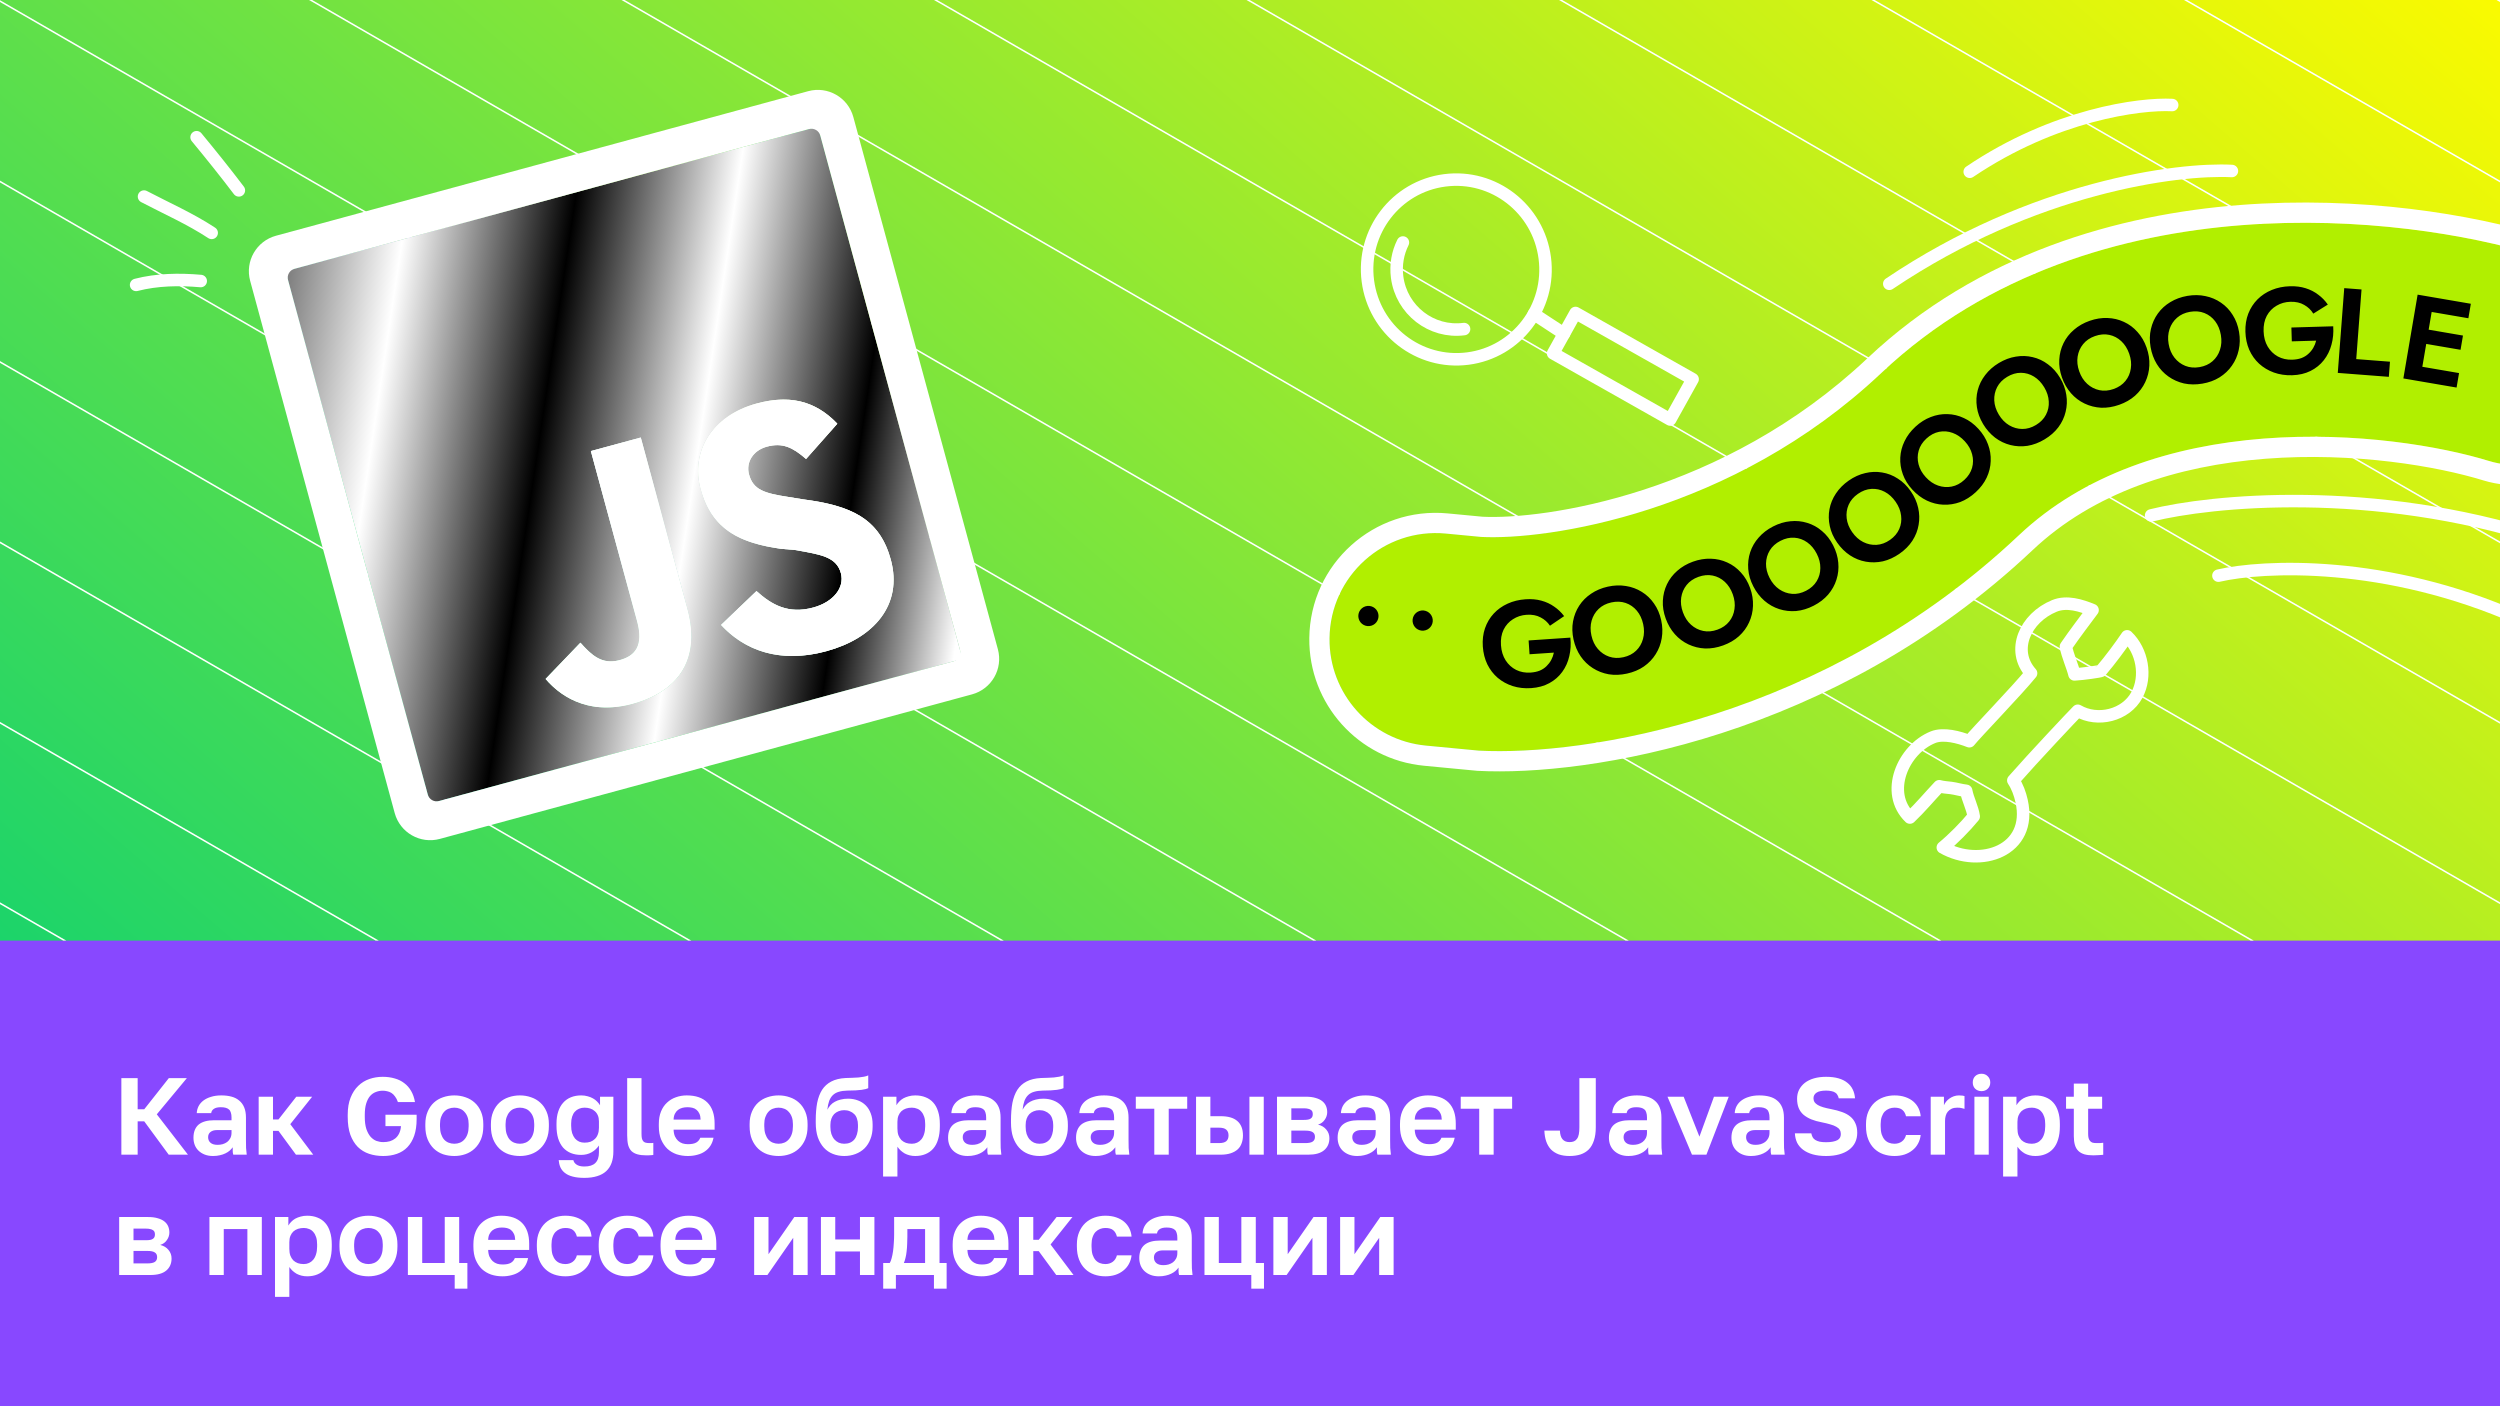
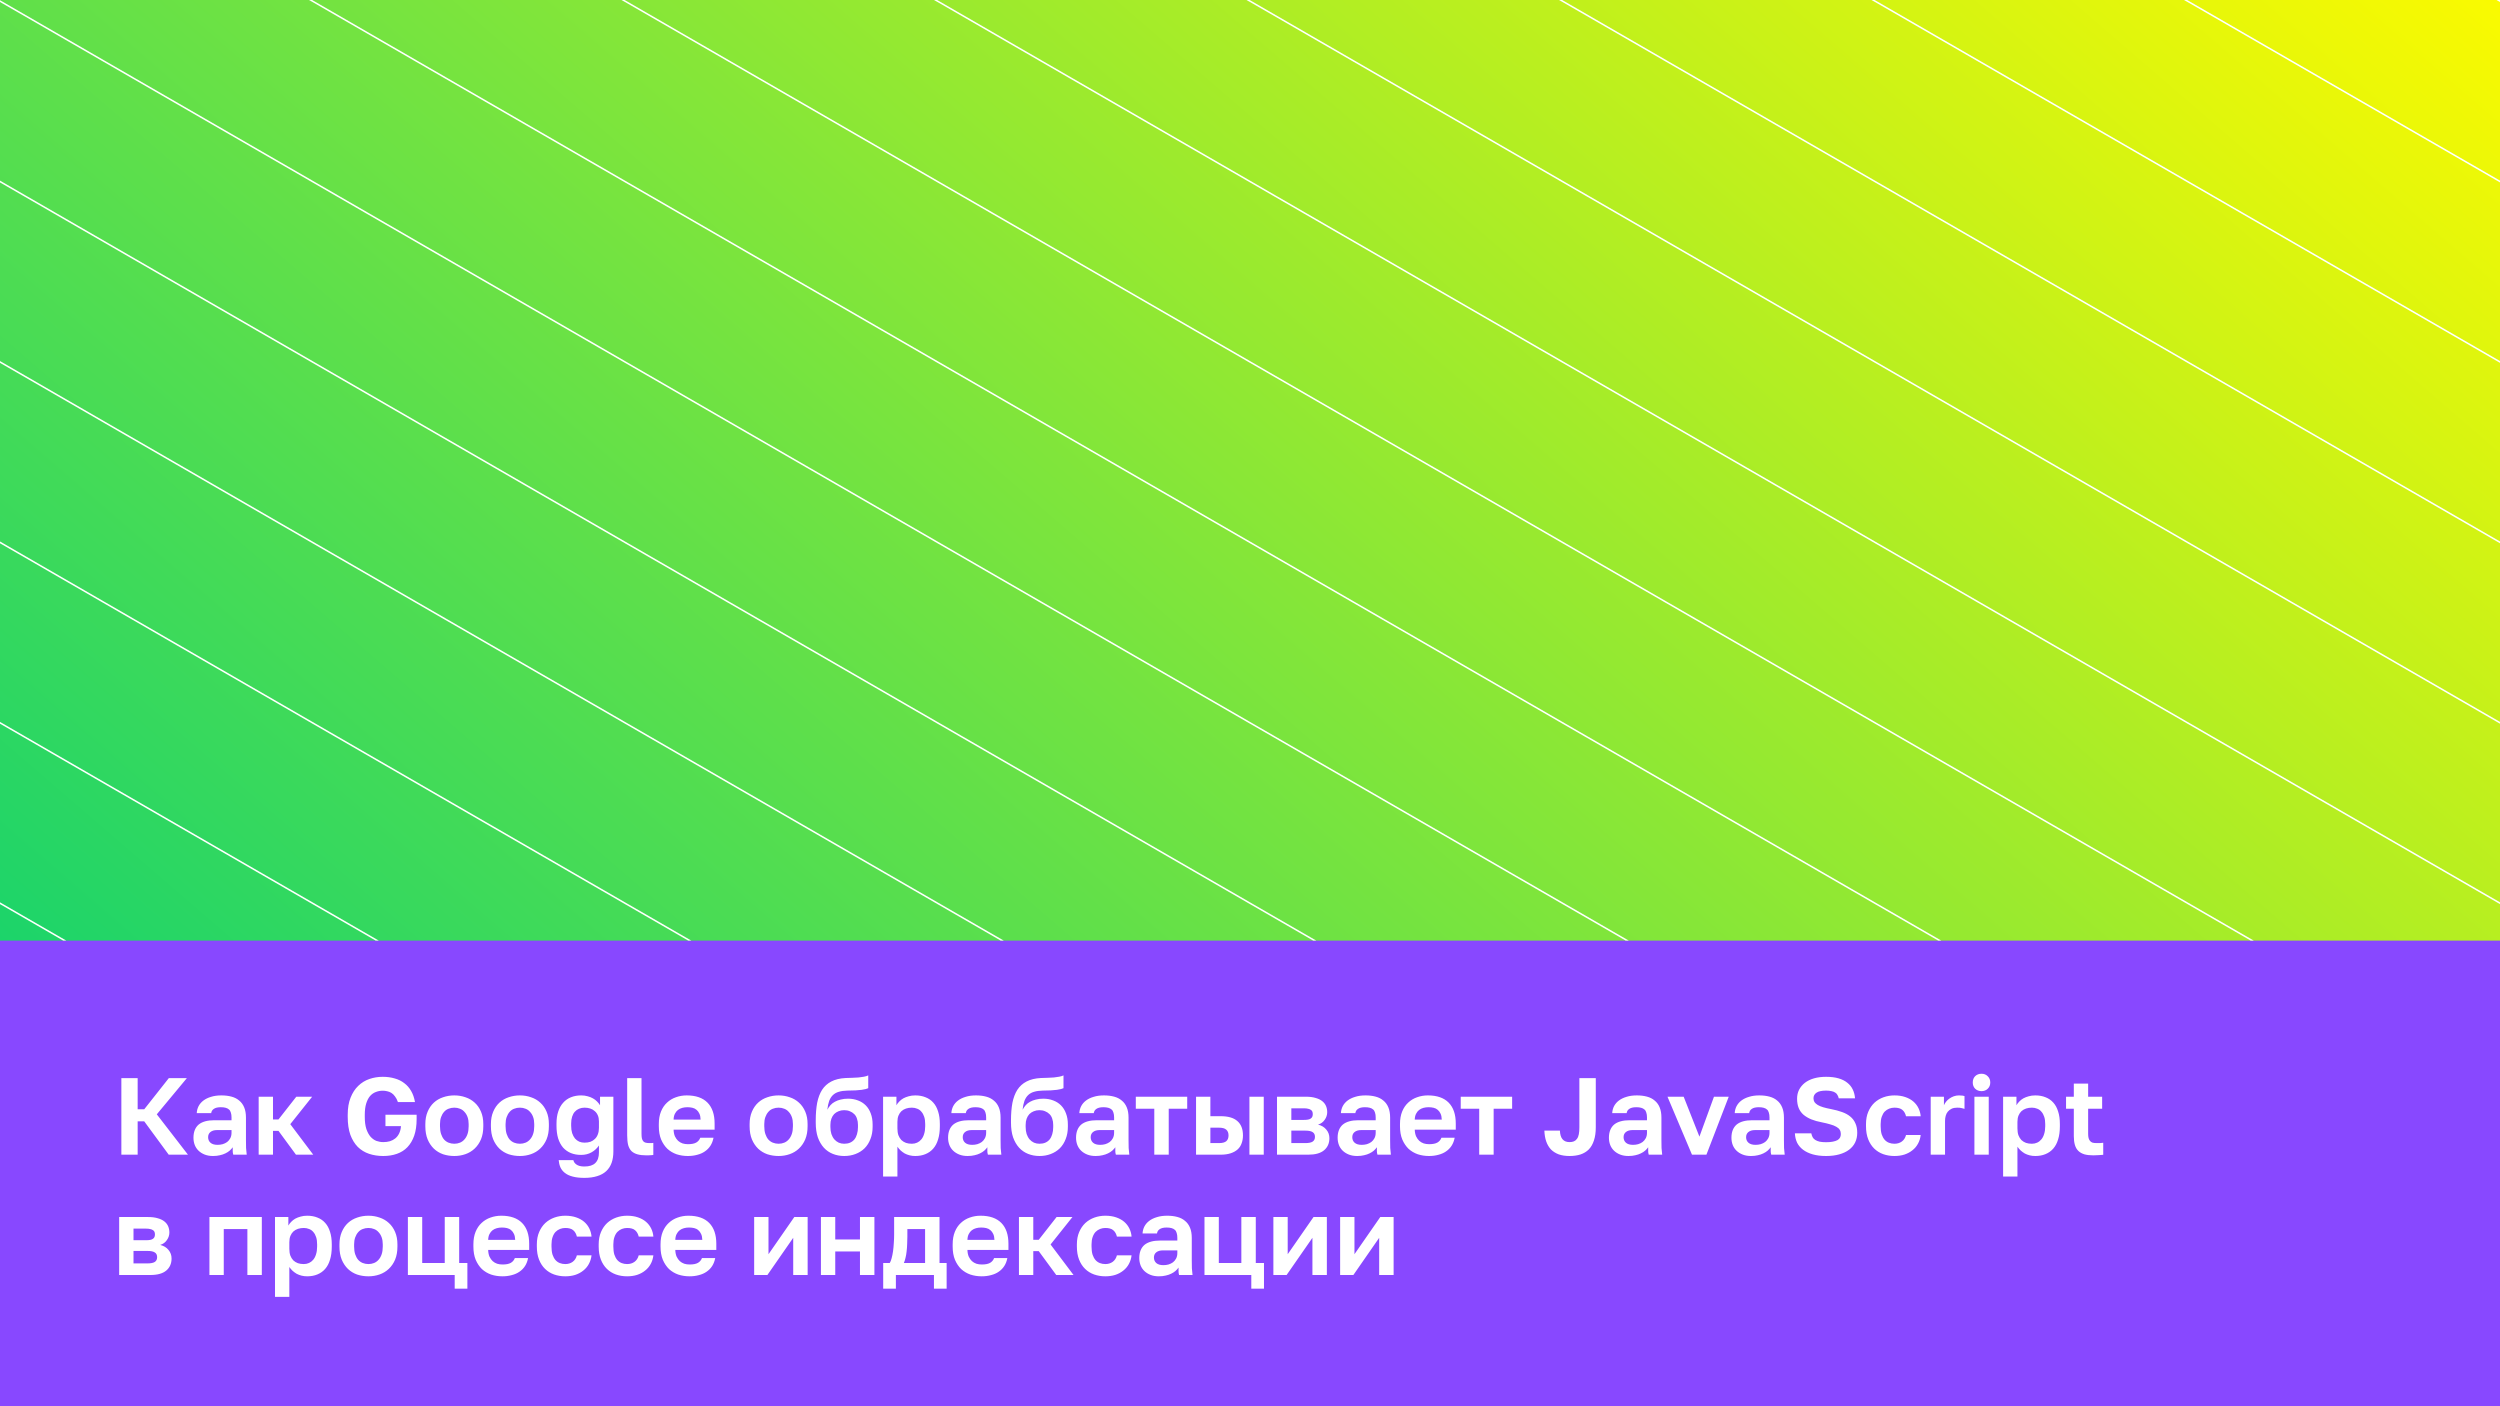
<svg xmlns="http://www.w3.org/2000/svg" width="1600" height="900" viewBox="0 0 1600 900" fill="none">
  <rect x="0" y="0" width="1600" height="900" fill="#333333" stroke="none" />
  <g clip-path="url(#clip0_5664_23613)">
    <rect width="1600" height="900" fill="#8848FF" />
    <g clip-path="url(#clip1_5664_23613)">
      <rect width="1600" height="602" fill="url(#paint0_linear_5664_23613)" />
      <g clip-path="url(#clip2_5664_23613)">
        <path d="M-415.08 -2201.93L3316.08 -47.74M-465.08 -2115.32L3266.08 38.862M-515.08 -2028.72L3216.08 125.465M-565.08 -1942.12L3166.08 212.068M-615.08 -1855.52L3116.08 298.67M-665.08 -1768.91L3066.08 385.273M-715.08 -1682.31L3016.08 471.875M-765.08 -1595.71L2966.08 558.478M-815.08 -1509.11L2916.08 645.08M-865.08 -1422.5L2866.08 731.683M-915.08 -1335.9L2816.08 818.285M-965.08 -1249.3L2766.08 904.888M-1015.08 -1162.7L2716.08 991.49M-1065.08 -1076.09L2666.08 1078.09M-1115.08 -989.49L2616.08 1164.7M-1165.08 -902.888L2566.08 1251.3M-1215.08 -816.285L2516.08 1337.9M-1265.08 -729.683L2466.08 1424.5M-1315.08 -643.08L2416.08 1511.11M-1365.08 -556.478L2366.08 1597.71M-1415.08 -469.875L2316.08 1684.31M-1465.08 -383.272L2266.08 1770.91M-1515.08 -296.67L2216.08 1857.52M-1565.08 -210.067L2166.08 1944.12M-1615.08 -123.465L2116.08 2030.72M-1665.08 -36.862L2066.08 2117.32M-1715.08 49.74L2016.08 2203.93M-1765.08 136.343L1966.08 2290.53M-1815.08 222.945L1916.08 2377.13M-1865.08 309.548L1866.08 2463.73M-1915.08 396.15L1816.08 2550.34M-1965.08 482.753L1766.08 2636.94M-2015.08 569.355L1716.08 2723.54M84.92 -3067.95L3816.08 -913.765M34.92 -2981.35L3766.08 -827.163M-15.08 -2894.75L3716.08 -740.56M-65.08 -2808.14L3666.08 -653.958M-115.08 -2721.54L3616.08 -567.355M-165.08 -2634.94L3566.08 -480.753M-215.08 -2548.34L3516.08 -394.15M-265.08 -2461.73L3466.08 -307.548M-315.08 -2375.13L3416.08 -220.945M-365.08 -2288.53L3366.08 -134.343M-2065.08 655.958L1666.08 2810.14M-2115.08 742.561L1616.08 2896.75M-2165.08 829.163L1566.08 2983.35M-2215.08 915.766L1516.08 3069.95" stroke="white" />
      </g>
    </g>
    <path d="M77.67 739V690H88.1V709.95H92.3L108.05 690H119.6L100.35 713.17L120.3 739H107.98L92.3 717.65H88.1V739H77.67ZM136.344 739.84C134.337 739.84 132.564 739.537 131.024 738.93C129.484 738.323 128.177 737.507 127.104 736.48C126.03 735.453 125.214 734.24 124.654 732.84C124.094 731.393 123.814 729.83 123.814 728.15C123.814 726.283 124.094 724.65 124.654 723.25C125.214 721.85 126.03 720.683 127.104 719.75C128.224 718.817 129.624 718.117 131.304 717.65C132.984 717.183 134.92 716.95 137.114 716.95H148.174V715.2C148.174 713.987 148.034 712.96 147.754 712.12C147.52 711.233 147.124 710.557 146.564 710.09C146.004 709.577 145.28 709.203 144.394 708.97C143.554 708.737 142.527 708.62 141.314 708.62C140.287 708.62 139.4 708.713 138.654 708.9C137.907 709.087 137.277 709.367 136.764 709.74C136.297 710.067 135.924 710.463 135.644 710.93C135.41 711.35 135.247 711.84 135.154 712.4H125.914C126.007 710.767 126.404 709.273 127.104 707.92C127.85 706.52 128.877 705.33 130.184 704.35C131.537 703.323 133.17 702.53 135.084 701.97C136.997 701.363 139.19 701.06 141.664 701.06C144.044 701.06 146.19 701.317 148.104 701.83C150.064 702.343 151.72 703.183 153.074 704.35C154.474 705.47 155.547 706.94 156.294 708.76C157.04 710.533 157.414 712.727 157.414 715.34V729.55C157.414 731.51 157.437 733.237 157.484 734.73C157.577 736.177 157.717 737.6 157.904 739H149.294C149.154 738.487 149.06 738.067 149.014 737.74C149.014 737.367 148.99 737.017 148.944 736.69C148.944 736.317 148.944 735.943 148.944 735.57C148.944 735.197 148.944 734.753 148.944 734.24C148.43 734.987 147.777 735.71 146.984 736.41C146.237 737.063 145.327 737.647 144.254 738.16C143.227 738.673 142.06 739.07 140.754 739.35C139.447 739.677 137.977 739.84 136.344 739.84ZM139.214 732.7C140.38 732.7 141.477 732.56 142.504 732.28C143.577 731.953 144.534 731.487 145.374 730.88C146.214 730.227 146.89 729.41 147.404 728.43C147.917 727.403 148.174 726.26 148.174 725V723.25H138.864C137.09 723.25 135.69 723.67 134.664 724.51C133.684 725.303 133.194 726.4 133.194 727.8C133.194 729.293 133.707 730.483 134.734 731.37C135.76 732.257 137.254 732.7 139.214 732.7ZM165.547 739V701.9H174.717V716.46H178.217L189.627 701.9H199.777L185.777 719.47L200.477 739H189.417L178.217 723.74H174.717V739H165.547ZM245.291 739.84C242.024 739.84 238.991 739.373 236.191 738.44C233.438 737.507 231.034 736.037 228.981 734.03C226.974 731.977 225.388 729.387 224.221 726.26C223.101 723.087 222.541 719.283 222.541 714.85V713.45C222.541 709.203 223.148 705.563 224.361 702.53C225.574 699.45 227.208 696.93 229.261 694.97C231.314 692.963 233.694 691.493 236.401 690.56C239.108 689.627 241.954 689.16 244.941 689.16C247.741 689.16 250.308 689.51 252.641 690.21C254.974 690.863 257.004 691.867 258.731 693.22C260.504 694.527 261.974 696.207 263.141 698.26C264.308 700.267 265.124 702.623 265.591 705.33H254.671C254.158 703.837 253.528 702.623 252.781 701.69C252.081 700.71 251.311 699.963 250.471 699.45C249.631 698.937 248.744 698.587 247.811 698.4C246.878 698.167 245.921 698.05 244.941 698.05C243.401 698.05 241.931 698.33 240.531 698.89C239.131 699.403 237.894 700.267 236.821 701.48C235.794 702.693 234.978 704.28 234.371 706.24C233.764 708.2 233.461 710.603 233.461 713.45V714.85C233.461 717.883 233.788 720.427 234.441 722.48C235.141 724.533 236.028 726.19 237.101 727.45C238.221 728.71 239.481 729.62 240.881 730.18C242.328 730.693 243.798 730.95 245.291 730.95C246.831 730.95 248.254 730.763 249.561 730.39C250.868 729.97 252.011 729.363 252.991 728.57C254.018 727.73 254.834 726.68 255.441 725.42C256.094 724.113 256.491 722.55 256.631 720.73H246.691V713.45H266.641V716.25C266.641 720.31 266.128 723.833 265.101 726.82C264.074 729.76 262.628 732.21 260.761 734.17C258.941 736.083 256.701 737.507 254.041 738.44C251.428 739.373 248.511 739.84 245.291 739.84ZM290.764 739.84C288.244 739.84 285.84 739.467 283.554 738.72C281.314 737.927 279.354 736.737 277.674 735.15C275.994 733.517 274.664 731.533 273.684 729.2C272.704 726.82 272.214 724.02 272.214 720.8V719.4C272.214 716.413 272.704 713.777 273.684 711.49C274.664 709.157 275.994 707.22 277.674 705.68C279.354 704.14 281.314 702.997 283.554 702.25C285.84 701.457 288.244 701.06 290.764 701.06C293.284 701.06 295.664 701.457 297.904 702.25C300.144 702.997 302.104 704.14 303.784 705.68C305.51 707.22 306.864 709.157 307.844 711.49C308.824 713.777 309.314 716.413 309.314 719.4V720.8C309.314 723.973 308.824 726.75 307.844 729.13C306.864 731.463 305.51 733.447 303.784 735.08C302.104 736.667 300.144 737.857 297.904 738.65C295.664 739.443 293.284 739.84 290.764 739.84ZM290.764 732C292.07 732 293.284 731.767 294.404 731.3C295.524 730.833 296.48 730.133 297.274 729.2C298.114 728.267 298.767 727.1 299.234 725.7C299.7 724.3 299.934 722.667 299.934 720.8V719.4C299.934 717.72 299.7 716.227 299.234 714.92C298.767 713.613 298.114 712.517 297.274 711.63C296.48 710.697 295.524 710.02 294.404 709.6C293.284 709.133 292.07 708.9 290.764 708.9C289.457 708.9 288.22 709.133 287.054 709.6C285.934 710.02 284.977 710.697 284.184 711.63C283.39 712.517 282.76 713.613 282.294 714.92C281.827 716.227 281.594 717.72 281.594 719.4V720.8C281.594 722.667 281.827 724.323 282.294 725.77C282.76 727.17 283.39 728.337 284.184 729.27C284.977 730.157 285.934 730.833 287.054 731.3C288.22 731.767 289.457 732 290.764 732ZM332.736 739.84C330.216 739.84 327.813 739.467 325.526 738.72C323.286 737.927 321.326 736.737 319.646 735.15C317.966 733.517 316.636 731.533 315.656 729.2C314.676 726.82 314.186 724.02 314.186 720.8V719.4C314.186 716.413 314.676 713.777 315.656 711.49C316.636 709.157 317.966 707.22 319.646 705.68C321.326 704.14 323.286 702.997 325.526 702.25C327.813 701.457 330.216 701.06 332.736 701.06C335.256 701.06 337.636 701.457 339.876 702.25C342.116 702.997 344.076 704.14 345.756 705.68C347.483 707.22 348.836 709.157 349.816 711.49C350.796 713.777 351.286 716.413 351.286 719.4V720.8C351.286 723.973 350.796 726.75 349.816 729.13C348.836 731.463 347.483 733.447 345.756 735.08C344.076 736.667 342.116 737.857 339.876 738.65C337.636 739.443 335.256 739.84 332.736 739.84ZM332.736 732C334.043 732 335.256 731.767 336.376 731.3C337.496 730.833 338.453 730.133 339.246 729.2C340.086 728.267 340.74 727.1 341.206 725.7C341.673 724.3 341.906 722.667 341.906 720.8V719.4C341.906 717.72 341.673 716.227 341.206 714.92C340.74 713.613 340.086 712.517 339.246 711.63C338.453 710.697 337.496 710.02 336.376 709.6C335.256 709.133 334.043 708.9 332.736 708.9C331.43 708.9 330.193 709.133 329.026 709.6C327.906 710.02 326.95 710.697 326.156 711.63C325.363 712.517 324.733 713.613 324.266 714.92C323.8 716.227 323.566 717.72 323.566 719.4V720.8C323.566 722.667 323.8 724.323 324.266 725.77C324.733 727.17 325.363 728.337 326.156 729.27C326.95 730.157 327.906 730.833 329.026 731.3C330.193 731.767 331.43 732 332.736 732ZM374.009 753.84C371.069 753.84 368.572 753.56 366.519 753C364.512 752.487 362.856 751.717 361.549 750.69C360.289 749.71 359.332 748.52 358.679 747.12C358.072 745.72 357.699 744.18 357.559 742.5H366.939C367.079 743.013 367.289 743.503 367.569 743.97C367.896 744.437 368.316 744.857 368.829 745.23C369.389 745.65 370.089 745.977 370.929 746.21C371.769 746.443 372.796 746.56 374.009 746.56C377.182 746.56 379.516 745.813 381.009 744.32C382.549 742.827 383.319 740.587 383.319 737.6V733.12C382.152 734.893 380.589 736.34 378.629 737.46C376.669 738.58 374.429 739.14 371.909 739.14C369.482 739.14 367.289 738.743 365.329 737.95C363.416 737.157 361.759 735.99 360.359 734.45C359.006 732.863 357.956 730.903 357.209 728.57C356.509 726.237 356.159 723.53 356.159 720.45V719.05C356.159 716.157 356.532 713.59 357.279 711.35C358.026 709.11 359.076 707.243 360.429 705.75C361.782 704.21 363.439 703.043 365.399 702.25C367.359 701.457 369.552 701.06 371.979 701.06C373.472 701.06 374.849 701.247 376.109 701.62C377.369 701.947 378.489 702.39 379.469 702.95C380.496 703.51 381.382 704.187 382.129 704.98C382.876 705.727 383.506 706.52 384.019 707.36V701.9H392.559V736.9C392.559 739.653 392.186 742.08 391.439 744.18C390.692 746.28 389.549 748.053 388.009 749.5C386.469 750.947 384.532 752.02 382.199 752.72C379.866 753.467 377.136 753.84 374.009 753.84ZM374.079 731.3C375.479 731.3 376.739 731.113 377.859 730.74C378.979 730.32 379.936 729.713 380.729 728.92C381.569 728.127 382.199 727.147 382.619 725.98C383.086 724.767 383.319 723.39 383.319 721.85V717.65C383.319 716.203 383.086 714.943 382.619 713.87C382.152 712.75 381.499 711.84 380.659 711.14C379.866 710.393 378.909 709.833 377.789 709.46C376.669 709.087 375.432 708.9 374.079 708.9C372.819 708.9 371.652 709.133 370.579 709.6C369.552 710.02 368.666 710.65 367.919 711.49C367.172 712.283 366.589 713.333 366.169 714.64C365.749 715.9 365.539 717.37 365.539 719.05V720.45C365.539 722.27 365.749 723.857 366.169 725.21C366.636 726.563 367.242 727.707 367.989 728.64C368.782 729.527 369.692 730.203 370.719 730.67C371.746 731.09 372.866 731.3 374.079 731.3ZM413.575 739.42C411.429 739.42 409.585 739.21 408.045 738.79C406.505 738.37 405.222 737.693 404.195 736.76C403.215 735.78 402.492 734.473 402.025 732.84C401.605 731.16 401.395 729.083 401.395 726.61V690H410.565V725.49C410.565 726.657 410.635 727.637 410.775 728.43C410.962 729.223 411.242 729.853 411.615 730.32C411.989 730.787 412.502 731.113 413.155 731.3C413.855 731.487 414.695 731.58 415.675 731.58C416.189 731.58 416.632 731.58 417.005 731.58C417.379 731.533 417.752 731.487 418.125 731.44V739.14C417.939 739.233 417.659 739.28 417.285 739.28C416.912 739.327 416.515 739.35 416.095 739.35C415.675 739.397 415.232 739.42 414.765 739.42C414.345 739.42 413.949 739.42 413.575 739.42ZM440.197 739.84C437.677 739.84 435.274 739.467 432.987 738.72C430.747 737.927 428.787 736.76 427.107 735.22C425.474 733.633 424.144 731.65 423.117 729.27C422.137 726.89 421.647 724.067 421.647 720.8V719.4C421.647 716.32 422.114 713.637 423.047 711.35C423.981 709.063 425.264 707.173 426.897 705.68C428.531 704.14 430.421 702.997 432.567 702.25C434.761 701.457 437.071 701.06 439.497 701.06C445.331 701.06 449.764 702.6 452.797 705.68C455.831 708.76 457.347 713.217 457.347 719.05V722.97H431.097C431.144 724.603 431.424 726.027 431.937 727.24C432.497 728.407 433.174 729.363 433.967 730.11C434.807 730.857 435.764 731.417 436.837 731.79C437.911 732.117 439.054 732.28 440.267 732.28C442.601 732.28 444.374 731.93 445.587 731.23C446.801 730.53 447.664 729.503 448.177 728.15H456.647C456.274 730.11 455.621 731.813 454.687 733.26C453.754 734.707 452.564 735.92 451.117 736.9C449.717 737.88 448.084 738.603 446.217 739.07C444.397 739.583 442.391 739.84 440.197 739.84ZM439.847 708.62C438.727 708.62 437.654 708.76 436.627 709.04C435.601 709.32 434.691 709.763 433.897 710.37C433.104 710.977 432.451 711.793 431.937 712.82C431.424 713.8 431.144 715.037 431.097 716.53H448.387C448.341 714.99 448.084 713.73 447.617 712.75C447.151 711.723 446.544 710.907 445.797 710.3C445.051 709.647 444.164 709.203 443.137 708.97C442.157 708.737 441.061 708.62 439.847 708.62ZM498.303 739.84C495.783 739.84 493.379 739.467 491.093 738.72C488.853 737.927 486.893 736.737 485.213 735.15C483.533 733.517 482.203 731.533 481.223 729.2C480.243 726.82 479.753 724.02 479.753 720.8V719.4C479.753 716.413 480.243 713.777 481.223 711.49C482.203 709.157 483.533 707.22 485.213 705.68C486.893 704.14 488.853 702.997 491.093 702.25C493.379 701.457 495.783 701.06 498.303 701.06C500.823 701.06 503.203 701.457 505.443 702.25C507.683 702.997 509.643 704.14 511.323 705.68C513.049 707.22 514.403 709.157 515.383 711.49C516.363 713.777 516.853 716.413 516.853 719.4V720.8C516.853 723.973 516.363 726.75 515.383 729.13C514.403 731.463 513.049 733.447 511.323 735.08C509.643 736.667 507.683 737.857 505.443 738.65C503.203 739.443 500.823 739.84 498.303 739.84ZM498.303 732C499.609 732 500.823 731.767 501.943 731.3C503.063 730.833 504.019 730.133 504.813 729.2C505.653 728.267 506.306 727.1 506.773 725.7C507.239 724.3 507.473 722.667 507.473 720.8V719.4C507.473 717.72 507.239 716.227 506.773 714.92C506.306 713.613 505.653 712.517 504.813 711.63C504.019 710.697 503.063 710.02 501.943 709.6C500.823 709.133 499.609 708.9 498.303 708.9C496.996 708.9 495.759 709.133 494.593 709.6C493.473 710.02 492.516 710.697 491.723 711.63C490.929 712.517 490.299 713.613 489.833 714.92C489.366 716.227 489.133 717.72 489.133 719.4V720.8C489.133 722.667 489.366 724.323 489.833 725.77C490.299 727.17 490.929 728.337 491.723 729.27C492.516 730.157 493.473 730.833 494.593 731.3C495.759 731.767 496.996 732 498.303 732ZM540.275 739.84C537.709 739.84 535.305 739.397 533.065 738.51C530.825 737.623 528.889 736.293 527.255 734.52C525.622 732.7 524.339 730.483 523.405 727.87C522.519 725.21 522.075 722.107 522.075 718.56V717.02C522.075 712.82 522.379 709.087 522.985 705.82C523.639 702.553 524.689 699.777 526.135 697.49C527.629 695.203 529.589 693.43 532.015 692.17C534.489 690.863 537.569 690.117 541.255 689.93C542.749 689.883 544.172 689.837 545.525 689.79C546.925 689.743 548.255 689.673 549.515 689.58C550.775 689.44 551.919 689.277 552.945 689.09C554.019 688.903 554.929 688.623 555.675 688.25V696.44C555.302 696.627 554.765 696.813 554.065 697C553.412 697.187 552.549 697.35 551.475 697.49C550.449 697.63 549.165 697.747 547.625 697.84C546.132 697.933 544.359 697.98 542.305 697.98C540.205 698.027 538.385 698.283 536.845 698.75C535.352 699.17 534.092 699.87 533.065 700.85C532.085 701.783 531.292 703.02 530.685 704.56C530.125 706.1 529.729 707.99 529.495 710.23C530.055 709.157 530.732 708.177 531.525 707.29C532.319 706.403 533.252 705.68 534.325 705.12C535.399 704.513 536.635 704.047 538.035 703.72C539.435 703.347 540.999 703.16 542.725 703.16C545.059 703.16 547.182 703.533 549.095 704.28C551.009 704.98 552.665 706.03 554.065 707.43C555.465 708.83 556.539 710.557 557.285 712.61C558.079 714.663 558.475 717.043 558.475 719.75V721.15C558.475 724.043 558.009 726.657 557.075 728.99C556.189 731.323 554.929 733.307 553.295 734.94C551.662 736.527 549.725 737.74 547.485 738.58C545.292 739.42 542.889 739.84 540.275 739.84ZM540.275 732C541.722 732 542.982 731.767 544.055 731.3C545.129 730.833 546.039 730.157 546.785 729.27C547.532 728.337 548.092 727.217 548.465 725.91C548.885 724.557 549.095 723.04 549.095 721.36V719.96C549.095 718.467 548.885 717.137 548.465 715.97C548.092 714.757 547.509 713.777 546.715 713.03C545.922 712.237 544.989 711.63 543.915 711.21C542.842 710.743 541.629 710.51 540.275 710.51C538.969 710.51 537.755 710.743 536.635 711.21C535.562 711.63 534.629 712.237 533.835 713.03C533.089 713.823 532.505 714.803 532.085 715.97C531.665 717.09 531.455 718.42 531.455 719.96V721.22C531.455 722.9 531.665 724.417 532.085 725.77C532.552 727.123 533.182 728.267 533.975 729.2C534.769 730.087 535.702 730.787 536.775 731.3C537.849 731.767 539.015 732 540.275 732ZM565.176 753V701.9H573.716V707.36C574.183 706.52 574.79 705.727 575.536 704.98C576.283 704.187 577.146 703.51 578.126 702.95C579.153 702.39 580.296 701.947 581.556 701.62C582.816 701.247 584.216 701.06 585.756 701.06C588.23 701.06 590.423 701.457 592.336 702.25C594.296 702.997 595.953 704.14 597.306 705.68C598.66 707.173 599.686 709.063 600.386 711.35C601.133 713.637 601.506 716.32 601.506 719.4V720.8C601.506 724.02 601.133 726.82 600.386 729.2C599.686 731.58 598.636 733.563 597.236 735.15C595.883 736.69 594.226 737.857 592.266 738.65C590.353 739.443 588.183 739.84 585.756 739.84C584.496 739.84 583.306 739.7 582.186 739.42C581.066 739.14 580.016 738.743 579.036 738.23C578.103 737.67 577.24 737.04 576.446 736.34C575.653 735.593 574.953 734.777 574.346 733.89V753H565.176ZM583.586 732C584.8 732 585.92 731.767 586.946 731.3C587.973 730.833 588.86 730.157 589.606 729.27C590.4 728.337 591.006 727.17 591.426 725.77C591.893 724.323 592.126 722.667 592.126 720.8V719.4C592.126 717.58 591.916 716.04 591.496 714.78C591.076 713.473 590.493 712.4 589.746 711.56C589.046 710.673 588.16 710.02 587.086 709.6C586.013 709.133 584.846 708.9 583.586 708.9C582.28 708.9 581.043 709.087 579.876 709.46C578.756 709.833 577.776 710.393 576.936 711.14C576.143 711.887 575.513 712.82 575.046 713.94C574.58 715.06 574.346 716.413 574.346 718V722.2C574.346 723.88 574.556 725.327 574.976 726.54C575.443 727.753 576.073 728.78 576.866 729.62C577.706 730.413 578.686 731.02 579.806 731.44C580.926 731.813 582.186 732 583.586 732ZM619.303 739.84C617.296 739.84 615.523 739.537 613.983 738.93C612.443 738.323 611.136 737.507 610.063 736.48C608.989 735.453 608.173 734.24 607.613 732.84C607.053 731.393 606.773 729.83 606.773 728.15C606.773 726.283 607.053 724.65 607.613 723.25C608.173 721.85 608.989 720.683 610.063 719.75C611.183 718.817 612.583 718.117 614.263 717.65C615.943 717.183 617.879 716.95 620.073 716.95H631.133V715.2C631.133 713.987 630.993 712.96 630.713 712.12C630.479 711.233 630.083 710.557 629.523 710.09C628.963 709.577 628.239 709.203 627.353 708.97C626.513 708.737 625.486 708.62 624.273 708.62C623.246 708.62 622.359 708.713 621.613 708.9C620.866 709.087 620.236 709.367 619.723 709.74C619.256 710.067 618.883 710.463 618.603 710.93C618.369 711.35 618.206 711.84 618.113 712.4H608.873C608.966 710.767 609.363 709.273 610.063 707.92C610.809 706.52 611.836 705.33 613.143 704.35C614.496 703.323 616.129 702.53 618.043 701.97C619.956 701.363 622.149 701.06 624.623 701.06C627.003 701.06 629.149 701.317 631.063 701.83C633.023 702.343 634.679 703.183 636.033 704.35C637.433 705.47 638.506 706.94 639.253 708.76C639.999 710.533 640.373 712.727 640.373 715.34V729.55C640.373 731.51 640.396 733.237 640.443 734.73C640.536 736.177 640.676 737.6 640.863 739H632.253C632.113 738.487 632.019 738.067 631.973 737.74C631.973 737.367 631.949 737.017 631.903 736.69C631.903 736.317 631.903 735.943 631.903 735.57C631.903 735.197 631.903 734.753 631.903 734.24C631.389 734.987 630.736 735.71 629.943 736.41C629.196 737.063 628.286 737.647 627.213 738.16C626.186 738.673 625.019 739.07 623.713 739.35C622.406 739.677 620.936 739.84 619.303 739.84ZM622.173 732.7C623.339 732.7 624.436 732.56 625.463 732.28C626.536 731.953 627.493 731.487 628.333 730.88C629.173 730.227 629.849 729.41 630.363 728.43C630.876 727.403 631.133 726.26 631.133 725V723.25H621.823C620.049 723.25 618.649 723.67 617.623 724.51C616.643 725.303 616.153 726.4 616.153 727.8C616.153 729.293 616.666 730.483 617.693 731.37C618.719 732.257 620.213 732.7 622.173 732.7ZM665.236 739.84C662.67 739.84 660.266 739.397 658.026 738.51C655.786 737.623 653.85 736.293 652.216 734.52C650.583 732.7 649.3 730.483 648.366 727.87C647.48 725.21 647.036 722.107 647.036 718.56V717.02C647.036 712.82 647.34 709.087 647.946 705.82C648.6 702.553 649.65 699.777 651.096 697.49C652.59 695.203 654.55 693.43 656.976 692.17C659.45 690.863 662.53 690.117 666.216 689.93C667.71 689.883 669.133 689.837 670.486 689.79C671.886 689.743 673.216 689.673 674.476 689.58C675.736 689.44 676.88 689.277 677.906 689.09C678.98 688.903 679.89 688.623 680.636 688.25V696.44C680.263 696.627 679.726 696.813 679.026 697C678.373 697.187 677.51 697.35 676.436 697.49C675.41 697.63 674.126 697.747 672.586 697.84C671.093 697.933 669.32 697.98 667.266 697.98C665.166 698.027 663.346 698.283 661.806 698.75C660.313 699.17 659.053 699.87 658.026 700.85C657.046 701.783 656.253 703.02 655.646 704.56C655.086 706.1 654.69 707.99 654.456 710.23C655.016 709.157 655.693 708.177 656.486 707.29C657.28 706.403 658.213 705.68 659.286 705.12C660.36 704.513 661.596 704.047 662.996 703.72C664.396 703.347 665.96 703.16 667.686 703.16C670.02 703.16 672.143 703.533 674.056 704.28C675.97 704.98 677.626 706.03 679.026 707.43C680.426 708.83 681.5 710.557 682.246 712.61C683.04 714.663 683.436 717.043 683.436 719.75V721.15C683.436 724.043 682.97 726.657 682.036 728.99C681.15 731.323 679.89 733.307 678.256 734.94C676.623 736.527 674.686 737.74 672.446 738.58C670.253 739.42 667.85 739.84 665.236 739.84ZM665.236 732C666.683 732 667.943 731.767 669.016 731.3C670.09 730.833 671 730.157 671.746 729.27C672.493 728.337 673.053 727.217 673.426 725.91C673.846 724.557 674.056 723.04 674.056 721.36V719.96C674.056 718.467 673.846 717.137 673.426 715.97C673.053 714.757 672.47 713.777 671.676 713.03C670.883 712.237 669.95 711.63 668.876 711.21C667.803 710.743 666.59 710.51 665.236 710.51C663.93 710.51 662.716 710.743 661.596 711.21C660.523 711.63 659.59 712.237 658.796 713.03C658.05 713.823 657.466 714.803 657.046 715.97C656.626 717.09 656.416 718.42 656.416 719.96V721.22C656.416 722.9 656.626 724.417 657.046 725.77C657.513 727.123 658.143 728.267 658.936 729.2C659.73 730.087 660.663 730.787 661.736 731.3C662.81 731.767 663.976 732 665.236 732ZM701.197 739.84C699.191 739.84 697.417 739.537 695.877 738.93C694.337 738.323 693.031 737.507 691.957 736.48C690.884 735.453 690.067 734.24 689.507 732.84C688.947 731.393 688.667 729.83 688.667 728.15C688.667 726.283 688.947 724.65 689.507 723.25C690.067 721.85 690.884 720.683 691.957 719.75C693.077 718.817 694.477 718.117 696.157 717.65C697.837 717.183 699.774 716.95 701.967 716.95H713.027V715.2C713.027 713.987 712.887 712.96 712.607 712.12C712.374 711.233 711.977 710.557 711.417 710.09C710.857 709.577 710.134 709.203 709.247 708.97C708.407 708.737 707.381 708.62 706.167 708.62C705.141 708.62 704.254 708.713 703.507 708.9C702.761 709.087 702.131 709.367 701.617 709.74C701.151 710.067 700.777 710.463 700.497 710.93C700.264 711.35 700.101 711.84 700.007 712.4H690.767C690.861 710.767 691.257 709.273 691.957 707.92C692.704 706.52 693.731 705.33 695.037 704.35C696.391 703.323 698.024 702.53 699.937 701.97C701.851 701.363 704.044 701.06 706.517 701.06C708.897 701.06 711.044 701.317 712.957 701.83C714.917 702.343 716.574 703.183 717.927 704.35C719.327 705.47 720.401 706.94 721.147 708.76C721.894 710.533 722.267 712.727 722.267 715.34V729.55C722.267 731.51 722.291 733.237 722.337 734.73C722.431 736.177 722.571 737.6 722.757 739H714.147C714.007 738.487 713.914 738.067 713.867 737.74C713.867 737.367 713.844 737.017 713.797 736.69C713.797 736.317 713.797 735.943 713.797 735.57C713.797 735.197 713.797 734.753 713.797 734.24C713.284 734.987 712.631 735.71 711.837 736.41C711.091 737.063 710.181 737.647 709.107 738.16C708.081 738.673 706.914 739.07 705.607 739.35C704.301 739.677 702.831 739.84 701.197 739.84ZM704.067 732.7C705.234 732.7 706.331 732.56 707.357 732.28C708.431 731.953 709.387 731.487 710.227 730.88C711.067 730.227 711.744 729.41 712.257 728.43C712.771 727.403 713.027 726.26 713.027 725V723.25H703.717C701.944 723.25 700.544 723.67 699.517 724.51C698.537 725.303 698.047 726.4 698.047 727.8C698.047 729.293 698.561 730.483 699.587 731.37C700.614 732.257 702.107 732.7 704.067 732.7ZM738.746 739V709.6H726.916V701.9H759.816V709.6H747.986V739H738.746ZM765.469 739V701.9H774.639V714.36H781.149C783.576 714.36 785.676 714.617 787.449 715.13C789.223 715.643 790.693 716.413 791.859 717.44C793.073 718.467 793.983 719.75 794.589 721.29C795.196 722.83 795.499 724.627 795.499 726.68C795.499 728.453 795.219 730.11 794.659 731.65C794.146 733.19 793.306 734.497 792.139 735.57C790.973 736.643 789.479 737.483 787.659 738.09C785.839 738.697 783.669 739 781.149 739H765.469ZM774.639 731.58H780.099C782.339 731.58 783.926 731.16 784.859 730.32C785.793 729.48 786.259 728.267 786.259 726.68C786.259 725.047 785.769 723.81 784.789 722.97C783.856 722.13 782.293 721.71 780.099 721.71H774.639V731.58ZM799.629 739V701.9H808.799V739H799.629ZM817.286 739V701.9H835.836C838.216 701.9 840.246 702.157 841.926 702.67C843.652 703.137 845.076 703.813 846.196 704.7C847.316 705.587 848.132 706.637 848.646 707.85C849.159 709.063 849.416 710.393 849.416 711.84C849.416 712.68 849.276 713.52 848.996 714.36C848.716 715.2 848.319 715.97 847.806 716.67C847.339 717.37 846.732 718 845.986 718.56C845.286 719.073 844.469 719.47 843.536 719.75C845.822 720.31 847.596 721.383 848.856 722.97C850.162 724.51 850.816 726.33 850.816 728.43C850.816 731.65 849.696 734.217 847.456 736.13C845.216 738.043 841.809 739 837.236 739H817.286ZM826.456 731.58H835.416C837.516 731.58 839.056 731.277 840.036 730.67C841.062 730.017 841.576 728.99 841.576 727.59C841.576 726.19 841.086 725.187 840.106 724.58C839.172 723.927 837.609 723.6 835.416 723.6H826.456V731.58ZM826.456 716.74H834.506C835.579 716.74 836.466 716.67 837.166 716.53C837.912 716.39 838.496 716.157 838.916 715.83C839.382 715.503 839.709 715.107 839.896 714.64C840.082 714.173 840.176 713.637 840.176 713.03C840.176 712.423 840.082 711.887 839.896 711.42C839.709 710.953 839.382 710.58 838.916 710.3C838.449 709.973 837.866 709.74 837.166 709.6C836.466 709.413 835.579 709.32 834.506 709.32H826.456V716.74ZM868.609 739.84C866.603 739.84 864.829 739.537 863.289 738.93C861.749 738.323 860.443 737.507 859.369 736.48C858.296 735.453 857.479 734.24 856.919 732.84C856.359 731.393 856.079 729.83 856.079 728.15C856.079 726.283 856.359 724.65 856.919 723.25C857.479 721.85 858.296 720.683 859.369 719.75C860.489 718.817 861.889 718.117 863.569 717.65C865.249 717.183 867.186 716.95 869.379 716.95H880.439V715.2C880.439 713.987 880.299 712.96 880.019 712.12C879.786 711.233 879.389 710.557 878.829 710.09C878.269 709.577 877.546 709.203 876.659 708.97C875.819 708.737 874.793 708.62 873.579 708.62C872.553 708.62 871.666 708.713 870.919 708.9C870.173 709.087 869.543 709.367 869.029 709.74C868.563 710.067 868.189 710.463 867.909 710.93C867.676 711.35 867.513 711.84 867.419 712.4H858.179C858.273 710.767 858.669 709.273 859.369 707.92C860.116 706.52 861.143 705.33 862.449 704.35C863.803 703.323 865.436 702.53 867.349 701.97C869.263 701.363 871.456 701.06 873.929 701.06C876.309 701.06 878.456 701.317 880.369 701.83C882.329 702.343 883.986 703.183 885.339 704.35C886.739 705.47 887.813 706.94 888.559 708.76C889.306 710.533 889.679 712.727 889.679 715.34V729.55C889.679 731.51 889.703 733.237 889.749 734.73C889.843 736.177 889.983 737.6 890.169 739H881.559C881.419 738.487 881.326 738.067 881.279 737.74C881.279 737.367 881.256 737.017 881.209 736.69C881.209 736.317 881.209 735.943 881.209 735.57C881.209 735.197 881.209 734.753 881.209 734.24C880.696 734.987 880.043 735.71 879.249 736.41C878.503 737.063 877.593 737.647 876.519 738.16C875.493 738.673 874.326 739.07 873.019 739.35C871.713 739.677 870.243 739.84 868.609 739.84ZM871.479 732.7C872.646 732.7 873.743 732.56 874.769 732.28C875.843 731.953 876.799 731.487 877.639 730.88C878.479 730.227 879.156 729.41 879.669 728.43C880.183 727.403 880.439 726.26 880.439 725V723.25H871.129C869.356 723.25 867.956 723.67 866.929 724.51C865.949 725.303 865.459 726.4 865.459 727.8C865.459 729.293 865.973 730.483 866.999 731.37C868.026 732.257 869.519 732.7 871.479 732.7ZM914.543 739.84C912.023 739.84 909.62 739.467 907.333 738.72C905.093 737.927 903.133 736.76 901.453 735.22C899.82 733.633 898.49 731.65 897.463 729.27C896.483 726.89 895.993 724.067 895.993 720.8V719.4C895.993 716.32 896.46 713.637 897.393 711.35C898.326 709.063 899.61 707.173 901.243 705.68C902.876 704.14 904.766 702.997 906.913 702.25C909.106 701.457 911.416 701.06 913.843 701.06C919.676 701.06 924.11 702.6 927.143 705.68C930.176 708.76 931.693 713.217 931.693 719.05V722.97H905.443C905.49 724.603 905.77 726.027 906.283 727.24C906.843 728.407 907.52 729.363 908.313 730.11C909.153 730.857 910.11 731.417 911.183 731.79C912.256 732.117 913.4 732.28 914.613 732.28C916.946 732.28 918.72 731.93 919.933 731.23C921.146 730.53 922.01 729.503 922.523 728.15H930.993C930.62 730.11 929.966 731.813 929.033 733.26C928.1 734.707 926.91 735.92 925.463 736.9C924.063 737.88 922.43 738.603 920.563 739.07C918.743 739.583 916.736 739.84 914.543 739.84ZM914.193 708.62C913.073 708.62 912 708.76 910.973 709.04C909.946 709.32 909.036 709.763 908.243 710.37C907.45 710.977 906.796 711.793 906.283 712.82C905.77 713.8 905.49 715.037 905.443 716.53H922.733C922.686 714.99 922.43 713.73 921.963 712.75C921.496 711.723 920.89 710.907 920.143 710.3C919.396 709.647 918.51 709.203 917.483 708.97C916.503 708.737 915.406 708.62 914.193 708.62ZM946.695 739V709.6H934.865V701.9H967.765V709.6H955.935V739H946.695ZM1004.5 739.84C1001.89 739.84 999.575 739.49 997.568 738.79C995.608 738.043 993.952 736.993 992.598 735.64C991.292 734.24 990.288 732.537 989.588 730.53C988.888 728.523 988.492 726.213 988.398 723.6H998.338C998.432 726.073 998.992 727.917 1000.02 729.13C1001.05 730.343 1002.54 730.95 1004.5 730.95C1005.62 730.95 1006.55 730.787 1007.3 730.46C1008.09 730.133 1008.75 729.597 1009.26 728.85C1009.82 728.103 1010.22 727.123 1010.45 725.91C1010.68 724.697 1010.8 723.227 1010.8 721.5V690H1021.3V721.5C1021.3 724.767 1020.9 727.567 1020.11 729.9C1019.36 732.233 1018.27 734.147 1016.82 735.64C1015.37 737.087 1013.6 738.16 1011.5 738.86C1009.45 739.513 1007.11 739.84 1004.5 739.84ZM1042.24 739.84C1040.24 739.84 1038.46 739.537 1036.92 738.93C1035.38 738.323 1034.08 737.507 1033 736.48C1031.93 735.453 1031.11 734.24 1030.55 732.84C1029.99 731.393 1029.71 729.83 1029.71 728.15C1029.71 726.283 1029.99 724.65 1030.55 723.25C1031.11 721.85 1031.93 720.683 1033 719.75C1034.12 718.817 1035.52 718.117 1037.2 717.65C1038.88 717.183 1040.82 716.95 1043.01 716.95H1054.07V715.2C1054.07 713.987 1053.93 712.96 1053.65 712.12C1053.42 711.233 1053.02 710.557 1052.46 710.09C1051.9 709.577 1051.18 709.203 1050.29 708.97C1049.45 708.737 1048.43 708.62 1047.21 708.62C1046.19 708.62 1045.3 708.713 1044.55 708.9C1043.81 709.087 1043.18 709.367 1042.66 709.74C1042.2 710.067 1041.82 710.463 1041.54 710.93C1041.31 711.35 1041.15 711.84 1041.05 712.4H1031.81C1031.91 710.767 1032.3 709.273 1033 707.92C1033.75 706.52 1034.78 705.33 1036.08 704.35C1037.44 703.323 1039.07 702.53 1040.98 701.97C1042.9 701.363 1045.09 701.06 1047.56 701.06C1049.94 701.06 1052.09 701.317 1054 701.83C1055.96 702.343 1057.62 703.183 1058.97 704.35C1060.37 705.47 1061.45 706.94 1062.19 708.76C1062.94 710.533 1063.31 712.727 1063.31 715.34V729.55C1063.31 731.51 1063.34 733.237 1063.38 734.73C1063.48 736.177 1063.62 737.6 1063.8 739H1055.19C1055.05 738.487 1054.96 738.067 1054.91 737.74C1054.91 737.367 1054.89 737.017 1054.84 736.69C1054.84 736.317 1054.84 735.943 1054.84 735.57C1054.84 735.197 1054.84 734.753 1054.84 734.24C1054.33 734.987 1053.68 735.71 1052.88 736.41C1052.14 737.063 1051.23 737.647 1050.15 738.16C1049.13 738.673 1047.96 739.07 1046.65 739.35C1045.35 739.677 1043.88 739.84 1042.24 739.84ZM1045.11 732.7C1046.28 732.7 1047.38 732.56 1048.4 732.28C1049.48 731.953 1050.43 731.487 1051.27 730.88C1052.11 730.227 1052.79 729.41 1053.3 728.43C1053.82 727.403 1054.07 726.26 1054.07 725V723.25H1044.76C1042.99 723.25 1041.59 723.67 1040.56 724.51C1039.58 725.303 1039.09 726.4 1039.09 727.8C1039.09 729.293 1039.61 730.483 1040.63 731.37C1041.66 732.257 1043.15 732.7 1045.11 732.7ZM1082.87 739L1067.19 701.9H1077.55L1087.63 727.45L1096.94 701.9H1106.39L1092.11 739H1082.87ZM1120.65 739.84C1118.64 739.84 1116.87 739.537 1115.33 738.93C1113.79 738.323 1112.48 737.507 1111.41 736.48C1110.34 735.453 1109.52 734.24 1108.96 732.84C1108.4 731.393 1108.12 729.83 1108.12 728.15C1108.12 726.283 1108.4 724.65 1108.96 723.25C1109.52 721.85 1110.34 720.683 1111.41 719.75C1112.53 718.817 1113.93 718.117 1115.61 717.65C1117.29 717.183 1119.23 716.95 1121.42 716.95H1132.48V715.2C1132.48 713.987 1132.34 712.96 1132.06 712.12C1131.83 711.233 1131.43 710.557 1130.87 710.09C1130.31 709.577 1129.59 709.203 1128.7 708.97C1127.86 708.737 1126.83 708.62 1125.62 708.62C1124.59 708.62 1123.71 708.713 1122.96 708.9C1122.21 709.087 1121.58 709.367 1121.07 709.74C1120.6 710.067 1120.23 710.463 1119.95 710.93C1119.72 711.35 1119.55 711.84 1119.46 712.4H1110.22C1110.31 710.767 1110.71 709.273 1111.41 707.92C1112.16 706.52 1113.18 705.33 1114.49 704.35C1115.84 703.323 1117.48 702.53 1119.39 701.97C1121.3 701.363 1123.5 701.06 1125.97 701.06C1128.35 701.06 1130.5 701.317 1132.41 701.83C1134.37 702.343 1136.03 703.183 1137.38 704.35C1138.78 705.47 1139.85 706.94 1140.6 708.76C1141.35 710.533 1141.72 712.727 1141.72 715.34V729.55C1141.72 731.51 1141.74 733.237 1141.79 734.73C1141.88 736.177 1142.02 737.6 1142.21 739H1133.6C1133.46 738.487 1133.37 738.067 1133.32 737.74C1133.32 737.367 1133.3 737.017 1133.25 736.69C1133.25 736.317 1133.25 735.943 1133.25 735.57C1133.25 735.197 1133.25 734.753 1133.25 734.24C1132.74 734.987 1132.08 735.71 1131.29 736.41C1130.54 737.063 1129.63 737.647 1128.56 738.16C1127.53 738.673 1126.37 739.07 1125.06 739.35C1123.75 739.677 1122.28 739.84 1120.65 739.84ZM1123.52 732.7C1124.69 732.7 1125.78 732.56 1126.81 732.28C1127.88 731.953 1128.84 731.487 1129.68 730.88C1130.52 730.227 1131.2 729.41 1131.71 728.43C1132.22 727.403 1132.48 726.26 1132.48 725V723.25H1123.17C1121.4 723.25 1120 723.67 1118.97 724.51C1117.99 725.303 1117.5 726.4 1117.5 727.8C1117.5 729.293 1118.01 730.483 1119.04 731.37C1120.07 732.257 1121.56 732.7 1123.52 732.7ZM1168.68 739.84C1165.46 739.84 1162.62 739.49 1160.14 738.79C1157.72 738.09 1155.66 737.11 1153.98 735.85C1152.3 734.59 1151.02 733.073 1150.13 731.3C1149.29 729.48 1148.83 727.497 1148.73 725.35H1159.23C1159.42 726.237 1159.7 727.053 1160.07 727.8C1160.45 728.5 1161.01 729.083 1161.75 729.55C1162.5 730.017 1163.43 730.39 1164.55 730.67C1165.67 730.903 1167.05 731.02 1168.68 731.02C1170.36 731.02 1171.79 730.903 1172.95 730.67C1174.17 730.437 1175.17 730.11 1175.96 729.69C1176.76 729.223 1177.32 728.663 1177.64 728.01C1177.97 727.357 1178.13 726.61 1178.13 725.77C1178.13 724.743 1177.9 723.857 1177.43 723.11C1177.01 722.363 1176.29 721.71 1175.26 721.15C1174.24 720.543 1172.95 720.03 1171.41 719.61C1169.87 719.143 1168.05 718.7 1165.95 718.28C1163.43 717.813 1161.19 717.183 1159.23 716.39C1157.32 715.597 1155.66 714.617 1154.26 713.45C1152.91 712.283 1151.88 710.86 1151.18 709.18C1150.48 707.453 1150.13 705.447 1150.13 703.16C1150.13 701.06 1150.55 699.17 1151.39 697.49C1152.28 695.763 1153.52 694.27 1155.1 693.01C1156.74 691.75 1158.7 690.793 1160.98 690.14C1163.27 689.487 1165.84 689.16 1168.68 689.16C1171.76 689.16 1174.42 689.487 1176.66 690.14C1178.9 690.793 1180.77 691.727 1182.26 692.94C1183.8 694.153 1184.97 695.6 1185.76 697.28C1186.56 698.913 1187.05 700.803 1187.23 702.95H1176.8C1176.62 702.11 1176.34 701.387 1175.96 700.78C1175.64 700.127 1175.15 699.613 1174.49 699.24C1173.89 698.82 1173.09 698.517 1172.11 698.33C1171.18 698.097 1170.04 697.98 1168.68 697.98C1167.28 697.98 1166.07 698.097 1165.04 698.33C1164.06 698.517 1163.25 698.843 1162.59 699.31C1161.94 699.73 1161.45 700.243 1161.12 700.85C1160.8 701.457 1160.63 702.133 1160.63 702.88C1160.63 703.813 1160.84 704.63 1161.26 705.33C1161.73 705.983 1162.41 706.59 1163.29 707.15C1164.23 707.71 1165.39 708.2 1166.79 708.62C1168.19 709.04 1169.87 709.437 1171.83 709.81C1174.49 710.323 1176.85 710.953 1178.9 711.7C1181 712.447 1182.75 713.403 1184.15 714.57C1185.6 715.737 1186.7 717.183 1187.44 718.91C1188.24 720.59 1188.63 722.62 1188.63 725C1188.63 727.24 1188.19 729.293 1187.3 731.16C1186.42 732.98 1185.11 734.543 1183.38 735.85C1181.7 737.11 1179.63 738.09 1177.15 738.79C1174.68 739.49 1171.86 739.84 1168.68 739.84ZM1212.44 739.84C1209.88 739.84 1207.47 739.443 1205.23 738.65C1203.04 737.857 1201.13 736.667 1199.49 735.08C1197.86 733.493 1196.58 731.51 1195.64 729.13C1194.71 726.75 1194.24 723.973 1194.24 720.8V719.4C1194.24 716.413 1194.73 713.777 1195.71 711.49C1196.69 709.203 1198 707.29 1199.63 705.75C1201.31 704.21 1203.25 703.043 1205.44 702.25C1207.68 701.457 1210.02 701.06 1212.44 701.06C1215.06 701.06 1217.37 701.41 1219.37 702.11C1221.43 702.81 1223.15 703.767 1224.55 704.98C1225.95 706.193 1227.05 707.617 1227.84 709.25C1228.64 710.883 1229.1 712.61 1229.24 714.43H1219.86C1219.68 713.637 1219.4 712.89 1219.02 712.19C1218.65 711.49 1218.16 710.883 1217.55 710.37C1216.99 709.857 1216.27 709.483 1215.38 709.25C1214.54 709.017 1213.56 708.9 1212.44 708.9C1211.28 708.9 1210.16 709.11 1209.08 709.53C1208.01 709.95 1207.05 710.58 1206.21 711.42C1205.42 712.26 1204.79 713.357 1204.32 714.71C1203.86 716.017 1203.62 717.58 1203.62 719.4V720.8C1203.62 722.76 1203.83 724.463 1204.25 725.91C1204.72 727.31 1205.35 728.477 1206.14 729.41C1206.94 730.297 1207.87 730.95 1208.94 731.37C1210.02 731.79 1211.18 732 1212.44 732C1214.26 732 1215.83 731.533 1217.13 730.6C1218.49 729.62 1219.4 728.22 1219.86 726.4H1229.24C1229.01 728.453 1228.43 730.32 1227.49 732C1226.61 733.633 1225.42 735.033 1223.92 736.2C1222.48 737.367 1220.77 738.277 1218.81 738.93C1216.9 739.537 1214.78 739.84 1212.44 739.84ZM1235.65 739V701.9H1244.12V707.36C1244.44 706.567 1244.91 705.797 1245.52 705.05C1246.12 704.303 1246.82 703.65 1247.62 703.09C1248.46 702.483 1249.39 701.993 1250.42 701.62C1251.49 701.247 1252.61 701.06 1253.78 701.06C1254.66 701.06 1255.41 701.107 1256.02 701.2C1256.67 701.293 1257.09 701.387 1257.28 701.48V709.67C1256.81 709.483 1256.2 709.32 1255.46 709.18C1254.76 708.993 1253.8 708.9 1252.59 708.9C1251.19 708.9 1250 709.133 1249.02 709.6C1248.04 710.067 1247.22 710.697 1246.57 711.49C1245.96 712.237 1245.52 713.123 1245.24 714.15C1244.96 715.177 1244.82 716.25 1244.82 717.37V739H1235.65ZM1263.62 739V701.9H1272.79V739H1263.62ZM1268.17 698.33C1266.54 698.33 1265.18 697.817 1264.11 696.79C1263.08 695.763 1262.57 694.433 1262.57 692.8C1262.57 691.12 1263.08 689.767 1264.11 688.74C1265.18 687.713 1266.54 687.2 1268.17 687.2C1269.8 687.2 1271.13 687.737 1272.16 688.81C1273.23 689.837 1273.77 691.167 1273.77 692.8C1273.77 694.433 1273.23 695.763 1272.16 696.79C1271.13 697.817 1269.8 698.33 1268.17 698.33ZM1281.99 753V701.9H1290.53V707.36C1291 706.52 1291.61 705.727 1292.35 704.98C1293.1 704.187 1293.96 703.51 1294.94 702.95C1295.97 702.39 1297.11 701.947 1298.37 701.62C1299.63 701.247 1301.03 701.06 1302.57 701.06C1305.05 701.06 1307.24 701.457 1309.15 702.25C1311.11 702.997 1312.77 704.14 1314.12 705.68C1315.48 707.173 1316.5 709.063 1317.2 711.35C1317.95 713.637 1318.32 716.32 1318.32 719.4V720.8C1318.32 724.02 1317.95 726.82 1317.2 729.2C1316.5 731.58 1315.45 733.563 1314.05 735.15C1312.7 736.69 1311.04 737.857 1309.08 738.65C1307.17 739.443 1305 739.84 1302.57 739.84C1301.31 739.84 1300.12 739.7 1299 739.42C1297.88 739.14 1296.83 738.743 1295.85 738.23C1294.92 737.67 1294.06 737.04 1293.26 736.34C1292.47 735.593 1291.77 734.777 1291.16 733.89V753H1281.99ZM1300.4 732C1301.62 732 1302.74 731.767 1303.76 731.3C1304.79 730.833 1305.68 730.157 1306.42 729.27C1307.22 728.337 1307.82 727.17 1308.24 725.77C1308.71 724.323 1308.94 722.667 1308.94 720.8V719.4C1308.94 717.58 1308.73 716.04 1308.31 714.78C1307.89 713.473 1307.31 712.4 1306.56 711.56C1305.86 710.673 1304.98 710.02 1303.9 709.6C1302.83 709.133 1301.66 708.9 1300.4 708.9C1299.1 708.9 1297.86 709.087 1296.69 709.46C1295.57 709.833 1294.59 710.393 1293.75 711.14C1292.96 711.887 1292.33 712.82 1291.86 713.94C1291.4 715.06 1291.16 716.413 1291.16 718V722.2C1291.16 723.88 1291.37 725.327 1291.79 726.54C1292.26 727.753 1292.89 728.78 1293.68 729.62C1294.52 730.413 1295.5 731.02 1296.62 731.44C1297.74 731.813 1299 732 1300.4 732ZM1339.77 739.42C1337.57 739.42 1335.68 739.21 1334.1 738.79C1332.51 738.323 1331.2 737.6 1330.18 736.62C1329.15 735.64 1328.4 734.357 1327.94 732.77C1327.47 731.183 1327.24 729.293 1327.24 727.1V709.6H1322.27V701.9H1327.24V693.5H1336.41V701.9H1345.37V709.6H1336.41V725.7C1336.41 726.727 1336.5 727.613 1336.69 728.36C1336.87 729.06 1337.18 729.667 1337.6 730.18C1338.02 730.693 1338.55 731.067 1339.21 731.3C1339.91 731.487 1340.79 731.58 1341.87 731.58C1342.57 731.58 1343.27 731.58 1343.97 731.58C1344.67 731.533 1345.37 731.463 1346.07 731.37V739.07C1345.13 739.163 1344.2 739.233 1343.27 739.28C1342.33 739.373 1341.17 739.42 1339.77 739.42ZM76.27 816V778.9H94.82C97.2 778.9 99.23 779.157 100.91 779.67C102.637 780.137 104.06 780.813 105.18 781.7C106.3 782.587 107.117 783.637 107.63 784.85C108.143 786.063 108.4 787.393 108.4 788.84C108.4 789.68 108.26 790.52 107.98 791.36C107.7 792.2 107.303 792.97 106.79 793.67C106.323 794.37 105.717 795 104.97 795.56C104.27 796.073 103.453 796.47 102.52 796.75C104.807 797.31 106.58 798.383 107.84 799.97C109.147 801.51 109.8 803.33 109.8 805.43C109.8 808.65 108.68 811.217 106.44 813.13C104.2 815.043 100.793 816 96.22 816H76.27ZM85.44 808.58H94.4C96.5 808.58 98.04 808.277 99.02 807.67C100.047 807.017 100.56 805.99 100.56 804.59C100.56 803.19 100.07 802.187 99.09 801.58C98.157 800.927 96.593 800.6 94.4 800.6H85.44V808.58ZM85.44 793.74H93.49C94.563 793.74 95.45 793.67 96.15 793.53C96.897 793.39 97.48 793.157 97.9 792.83C98.367 792.503 98.693 792.107 98.88 791.64C99.067 791.173 99.16 790.637 99.16 790.03C99.16 789.423 99.067 788.887 98.88 788.42C98.693 787.953 98.367 787.58 97.9 787.3C97.433 786.973 96.85 786.74 96.15 786.6C95.45 786.413 94.563 786.32 93.49 786.32H85.44V793.74ZM134.034 816V778.9H167.564V816H158.324V786.6H143.204V816H134.034ZM176.006 830V778.9H184.546V784.36C185.013 783.52 185.62 782.727 186.366 781.98C187.113 781.187 187.976 780.51 188.956 779.95C189.983 779.39 191.126 778.947 192.386 778.62C193.646 778.247 195.046 778.06 196.586 778.06C199.06 778.06 201.253 778.457 203.166 779.25C205.126 779.997 206.783 781.14 208.136 782.68C209.49 784.173 210.516 786.063 211.216 788.35C211.963 790.637 212.336 793.32 212.336 796.4V797.8C212.336 801.02 211.963 803.82 211.216 806.2C210.516 808.58 209.466 810.563 208.066 812.15C206.713 813.69 205.056 814.857 203.096 815.65C201.183 816.443 199.013 816.84 196.586 816.84C195.326 816.84 194.136 816.7 193.016 816.42C191.896 816.14 190.846 815.743 189.866 815.23C188.933 814.67 188.07 814.04 187.276 813.34C186.483 812.593 185.783 811.777 185.176 810.89V830H176.006ZM194.416 809C195.63 809 196.75 808.767 197.776 808.3C198.803 807.833 199.69 807.157 200.436 806.27C201.23 805.337 201.836 804.17 202.256 802.77C202.723 801.323 202.956 799.667 202.956 797.8V796.4C202.956 794.58 202.746 793.04 202.326 791.78C201.906 790.473 201.323 789.4 200.576 788.56C199.876 787.673 198.99 787.02 197.916 786.6C196.843 786.133 195.676 785.9 194.416 785.9C193.11 785.9 191.873 786.087 190.706 786.46C189.586 786.833 188.606 787.393 187.766 788.14C186.973 788.887 186.343 789.82 185.876 790.94C185.41 792.06 185.176 793.413 185.176 795V799.2C185.176 800.88 185.386 802.327 185.806 803.54C186.273 804.753 186.903 805.78 187.696 806.62C188.536 807.413 189.516 808.02 190.636 808.44C191.756 808.813 193.016 809 194.416 809ZM235.803 816.84C233.283 816.84 230.879 816.467 228.593 815.72C226.353 814.927 224.393 813.737 222.713 812.15C221.033 810.517 219.703 808.533 218.723 806.2C217.743 803.82 217.253 801.02 217.253 797.8V796.4C217.253 793.413 217.743 790.777 218.723 788.49C219.703 786.157 221.033 784.22 222.713 782.68C224.393 781.14 226.353 779.997 228.593 779.25C230.879 778.457 233.283 778.06 235.803 778.06C238.323 778.06 240.703 778.457 242.943 779.25C245.183 779.997 247.143 781.14 248.823 782.68C250.549 784.22 251.903 786.157 252.883 788.49C253.863 790.777 254.353 793.413 254.353 796.4V797.8C254.353 800.973 253.863 803.75 252.883 806.13C251.903 808.463 250.549 810.447 248.823 812.08C247.143 813.667 245.183 814.857 242.943 815.65C240.703 816.443 238.323 816.84 235.803 816.84ZM235.803 809C237.109 809 238.323 808.767 239.443 808.3C240.563 807.833 241.519 807.133 242.313 806.2C243.153 805.267 243.806 804.1 244.273 802.7C244.739 801.3 244.973 799.667 244.973 797.8V796.4C244.973 794.72 244.739 793.227 244.273 791.92C243.806 790.613 243.153 789.517 242.313 788.63C241.519 787.697 240.563 787.02 239.443 786.6C238.323 786.133 237.109 785.9 235.803 785.9C234.496 785.9 233.259 786.133 232.093 786.6C230.973 787.02 230.016 787.697 229.223 788.63C228.429 789.517 227.799 790.613 227.333 791.92C226.866 793.227 226.633 794.72 226.633 796.4V797.8C226.633 799.667 226.866 801.323 227.333 802.77C227.799 804.17 228.429 805.337 229.223 806.27C230.016 807.157 230.973 807.833 232.093 808.3C233.259 808.767 234.496 809 235.803 809ZM291.005 824.75V816H261.045V778.9H270.215V808.3H284.635V778.9H293.875V808.3H299.125V824.75H291.005ZM321.525 816.84C319.005 816.84 316.602 816.467 314.315 815.72C312.075 814.927 310.115 813.76 308.435 812.22C306.802 810.633 305.472 808.65 304.445 806.27C303.465 803.89 302.975 801.067 302.975 797.8V796.4C302.975 793.32 303.442 790.637 304.375 788.35C305.309 786.063 306.592 784.173 308.225 782.68C309.859 781.14 311.749 779.997 313.895 779.25C316.089 778.457 318.399 778.06 320.825 778.06C326.659 778.06 331.092 779.6 334.125 782.68C337.159 785.76 338.675 790.217 338.675 796.05V799.97H312.425C312.472 801.603 312.752 803.027 313.265 804.24C313.825 805.407 314.502 806.363 315.295 807.11C316.135 807.857 317.092 808.417 318.165 808.79C319.239 809.117 320.382 809.28 321.595 809.28C323.929 809.28 325.702 808.93 326.915 808.23C328.129 807.53 328.992 806.503 329.505 805.15H337.975C337.602 807.11 336.949 808.813 336.015 810.26C335.082 811.707 333.892 812.92 332.445 813.9C331.045 814.88 329.412 815.603 327.545 816.07C325.725 816.583 323.719 816.84 321.525 816.84ZM321.175 785.62C320.055 785.62 318.982 785.76 317.955 786.04C316.929 786.32 316.019 786.763 315.225 787.37C314.432 787.977 313.779 788.793 313.265 789.82C312.752 790.8 312.472 792.037 312.425 793.53H329.715C329.669 791.99 329.412 790.73 328.945 789.75C328.479 788.723 327.872 787.907 327.125 787.3C326.379 786.647 325.492 786.203 324.465 785.97C323.485 785.737 322.389 785.62 321.175 785.62ZM361.781 816.84C359.214 816.84 356.811 816.443 354.571 815.65C352.378 814.857 350.464 813.667 348.831 812.08C347.198 810.493 345.914 808.51 344.981 806.13C344.048 803.75 343.581 800.973 343.581 797.8V796.4C343.581 793.413 344.071 790.777 345.051 788.49C346.031 786.203 347.338 784.29 348.971 782.75C350.651 781.21 352.588 780.043 354.781 779.25C357.021 778.457 359.354 778.06 361.781 778.06C364.394 778.06 366.704 778.41 368.711 779.11C370.764 779.81 372.491 780.767 373.891 781.98C375.291 783.193 376.388 784.617 377.181 786.25C377.974 787.883 378.441 789.61 378.581 791.43H369.201C369.014 790.637 368.734 789.89 368.361 789.19C367.988 788.49 367.498 787.883 366.891 787.37C366.331 786.857 365.608 786.483 364.721 786.25C363.881 786.017 362.901 785.9 361.781 785.9C360.614 785.9 359.494 786.11 358.421 786.53C357.348 786.95 356.391 787.58 355.551 788.42C354.758 789.26 354.128 790.357 353.661 791.71C353.194 793.017 352.961 794.58 352.961 796.4V797.8C352.961 799.76 353.171 801.463 353.591 802.91C354.058 804.31 354.688 805.477 355.481 806.41C356.274 807.297 357.208 807.95 358.281 808.37C359.354 808.79 360.521 809 361.781 809C363.601 809 365.164 808.533 366.471 807.6C367.824 806.62 368.734 805.22 369.201 803.4H378.581C378.348 805.453 377.764 807.32 376.831 809C375.944 810.633 374.754 812.033 373.261 813.2C371.814 814.367 370.111 815.277 368.151 815.93C366.238 816.537 364.114 816.84 361.781 816.84ZM401.361 816.84C398.794 816.84 396.391 816.443 394.151 815.65C391.958 814.857 390.044 813.667 388.411 812.08C386.778 810.493 385.494 808.51 384.561 806.13C383.628 803.75 383.161 800.973 383.161 797.8V796.4C383.161 793.413 383.651 790.777 384.631 788.49C385.611 786.203 386.918 784.29 388.551 782.75C390.231 781.21 392.168 780.043 394.361 779.25C396.601 778.457 398.934 778.06 401.361 778.06C403.974 778.06 406.284 778.41 408.291 779.11C410.344 779.81 412.071 780.767 413.471 781.98C414.871 783.193 415.968 784.617 416.761 786.25C417.554 787.883 418.021 789.61 418.161 791.43H408.781C408.594 790.637 408.314 789.89 407.941 789.19C407.568 788.49 407.078 787.883 406.471 787.37C405.911 786.857 405.188 786.483 404.301 786.25C403.461 786.017 402.481 785.9 401.361 785.9C400.194 785.9 399.074 786.11 398.001 786.53C396.928 786.95 395.971 787.58 395.131 788.42C394.338 789.26 393.708 790.357 393.241 791.71C392.774 793.017 392.541 794.58 392.541 796.4V797.8C392.541 799.76 392.751 801.463 393.171 802.91C393.638 804.31 394.268 805.477 395.061 806.41C395.854 807.297 396.788 807.95 397.861 808.37C398.934 808.79 400.101 809 401.361 809C403.181 809 404.744 808.533 406.051 807.6C407.404 806.62 408.314 805.22 408.781 803.4H418.161C417.928 805.453 417.344 807.32 416.411 809C415.524 810.633 414.334 812.033 412.841 813.2C411.394 814.367 409.691 815.277 407.731 815.93C405.818 816.537 403.694 816.84 401.361 816.84ZM441.291 816.84C438.771 816.84 436.368 816.467 434.081 815.72C431.841 814.927 429.881 813.76 428.201 812.22C426.568 810.633 425.238 808.65 424.211 806.27C423.231 803.89 422.741 801.067 422.741 797.8V796.4C422.741 793.32 423.208 790.637 424.141 788.35C425.074 786.063 426.358 784.173 427.991 782.68C429.624 781.14 431.514 779.997 433.661 779.25C435.854 778.457 438.164 778.06 440.591 778.06C446.424 778.06 450.858 779.6 453.891 782.68C456.924 785.76 458.441 790.217 458.441 796.05V799.97H432.191C432.238 801.603 432.518 803.027 433.031 804.24C433.591 805.407 434.268 806.363 435.061 807.11C435.901 807.857 436.858 808.417 437.931 808.79C439.004 809.117 440.148 809.28 441.361 809.28C443.694 809.28 445.468 808.93 446.681 808.23C447.894 807.53 448.758 806.503 449.271 805.15H457.741C457.368 807.11 456.714 808.813 455.781 810.26C454.848 811.707 453.658 812.92 452.211 813.9C450.811 814.88 449.178 815.603 447.311 816.07C445.491 816.583 443.484 816.84 441.291 816.84ZM440.941 785.62C439.821 785.62 438.748 785.76 437.721 786.04C436.694 786.32 435.784 786.763 434.991 787.37C434.198 787.977 433.544 788.793 433.031 789.82C432.518 790.8 432.238 792.037 432.191 793.53H449.481C449.434 791.99 449.178 790.73 448.711 789.75C448.244 788.723 447.638 787.907 446.891 787.3C446.144 786.647 445.258 786.203 444.231 785.97C443.251 785.737 442.154 785.62 440.941 785.62ZM482.666 816V778.9H491.836V802.7L508.356 778.9H516.896V816H507.656V792.2L491.136 816H482.666ZM525.391 816V778.9H534.561V793.25H550.381V778.9H559.621V816H550.381V800.95H534.561V816H525.391ZM565.246 824.75V808.3H569.446C569.912 807.6 570.309 806.597 570.636 805.29C571.009 803.937 571.312 802.443 571.546 800.81C571.779 799.13 571.942 797.38 572.036 795.56C572.176 793.693 572.246 791.85 572.246 790.03V778.9H601.296V808.3H605.846V824.75H597.726V816H573.366V824.75H565.246ZM578.476 808.3H592.056V786.6H580.716V791.5C580.716 793.087 580.669 794.697 580.576 796.33C580.529 797.917 580.412 799.457 580.226 800.95C580.086 802.397 579.852 803.75 579.526 805.01C579.246 806.27 578.896 807.367 578.476 808.3ZM628.254 816.84C625.734 816.84 623.331 816.467 621.044 815.72C618.804 814.927 616.844 813.76 615.164 812.22C613.531 810.633 612.201 808.65 611.174 806.27C610.194 803.89 609.704 801.067 609.704 797.8V796.4C609.704 793.32 610.171 790.637 611.104 788.35C612.037 786.063 613.321 784.173 614.954 782.68C616.587 781.14 618.477 779.997 620.624 779.25C622.817 778.457 625.127 778.06 627.554 778.06C633.387 778.06 637.821 779.6 640.854 782.68C643.887 785.76 645.404 790.217 645.404 796.05V799.97H619.154C619.201 801.603 619.481 803.027 619.994 804.24C620.554 805.407 621.231 806.363 622.024 807.11C622.864 807.857 623.821 808.417 624.894 808.79C625.967 809.117 627.111 809.28 628.324 809.28C630.657 809.28 632.431 808.93 633.644 808.23C634.857 807.53 635.721 806.503 636.234 805.15H644.704C644.331 807.11 643.677 808.813 642.744 810.26C641.811 811.707 640.621 812.92 639.174 813.9C637.774 814.88 636.141 815.603 634.274 816.07C632.454 816.583 630.447 816.84 628.254 816.84ZM627.904 785.62C626.784 785.62 625.711 785.76 624.684 786.04C623.657 786.32 622.747 786.763 621.954 787.37C621.161 787.977 620.507 788.793 619.994 789.82C619.481 790.8 619.201 792.037 619.154 793.53H636.444C636.397 791.99 636.141 790.73 635.674 789.75C635.207 788.723 634.601 787.907 633.854 787.3C633.107 786.647 632.221 786.203 631.194 785.97C630.214 785.737 629.117 785.62 627.904 785.62ZM652.129 816V778.9H661.299V793.46H664.799L676.209 778.9H686.359L672.359 796.47L687.059 816H675.999L664.799 800.74H661.299V816H652.129ZM707.406 816.84C704.839 816.84 702.436 816.443 700.196 815.65C698.003 814.857 696.089 813.667 694.456 812.08C692.823 810.493 691.539 808.51 690.606 806.13C689.673 803.75 689.206 800.973 689.206 797.8V796.4C689.206 793.413 689.696 790.777 690.676 788.49C691.656 786.203 692.963 784.29 694.596 782.75C696.276 781.21 698.213 780.043 700.406 779.25C702.646 778.457 704.979 778.06 707.406 778.06C710.019 778.06 712.329 778.41 714.336 779.11C716.389 779.81 718.116 780.767 719.516 781.98C720.916 783.193 722.013 784.617 722.806 786.25C723.599 787.883 724.066 789.61 724.206 791.43H714.826C714.639 790.637 714.359 789.89 713.986 789.19C713.613 788.49 713.123 787.883 712.516 787.37C711.956 786.857 711.233 786.483 710.346 786.25C709.506 786.017 708.526 785.9 707.406 785.9C706.239 785.9 705.119 786.11 704.046 786.53C702.973 786.95 702.016 787.58 701.176 788.42C700.383 789.26 699.753 790.357 699.286 791.71C698.819 793.017 698.586 794.58 698.586 796.4V797.8C698.586 799.76 698.796 801.463 699.216 802.91C699.683 804.31 700.313 805.477 701.106 806.41C701.899 807.297 702.833 807.95 703.906 808.37C704.979 808.79 706.146 809 707.406 809C709.226 809 710.789 808.533 712.096 807.6C713.449 806.62 714.359 805.22 714.826 803.4H724.206C723.973 805.453 723.389 807.32 722.456 809C721.569 810.633 720.379 812.033 718.886 813.2C717.439 814.367 715.736 815.277 713.776 815.93C711.863 816.537 709.739 816.84 707.406 816.84ZM741.666 816.84C739.659 816.84 737.886 816.537 736.346 815.93C734.806 815.323 733.499 814.507 732.426 813.48C731.353 812.453 730.536 811.24 729.976 809.84C729.416 808.393 729.136 806.83 729.136 805.15C729.136 803.283 729.416 801.65 729.976 800.25C730.536 798.85 731.353 797.683 732.426 796.75C733.546 795.817 734.946 795.117 736.626 794.65C738.306 794.183 740.243 793.95 742.436 793.95H753.496V792.2C753.496 790.987 753.356 789.96 753.076 789.12C752.843 788.233 752.446 787.557 751.886 787.09C751.326 786.577 750.603 786.203 749.716 785.97C748.876 785.737 747.849 785.62 746.636 785.62C745.609 785.62 744.723 785.713 743.976 785.9C743.229 786.087 742.599 786.367 742.086 786.74C741.619 787.067 741.246 787.463 740.966 787.93C740.733 788.35 740.569 788.84 740.476 789.4H731.236C731.329 787.767 731.726 786.273 732.426 784.92C733.173 783.52 734.199 782.33 735.506 781.35C736.859 780.323 738.493 779.53 740.406 778.97C742.319 778.363 744.513 778.06 746.986 778.06C749.366 778.06 751.513 778.317 753.426 778.83C755.386 779.343 757.043 780.183 758.396 781.35C759.796 782.47 760.869 783.94 761.616 785.76C762.363 787.533 762.736 789.727 762.736 792.34V806.55C762.736 808.51 762.759 810.237 762.806 811.73C762.899 813.177 763.039 814.6 763.226 816H754.616C754.476 815.487 754.383 815.067 754.336 814.74C754.336 814.367 754.313 814.017 754.266 813.69C754.266 813.317 754.266 812.943 754.266 812.57C754.266 812.197 754.266 811.753 754.266 811.24C753.753 811.987 753.099 812.71 752.306 813.41C751.559 814.063 750.649 814.647 749.576 815.16C748.549 815.673 747.383 816.07 746.076 816.35C744.769 816.677 743.299 816.84 741.666 816.84ZM744.536 809.7C745.703 809.7 746.799 809.56 747.826 809.28C748.899 808.953 749.856 808.487 750.696 807.88C751.536 807.227 752.213 806.41 752.726 805.43C753.239 804.403 753.496 803.26 753.496 802V800.25H744.186C742.413 800.25 741.013 800.67 739.986 801.51C739.006 802.303 738.516 803.4 738.516 804.8C738.516 806.293 739.029 807.483 740.056 808.37C741.083 809.257 742.576 809.7 744.536 809.7ZM800.83 824.75V816H770.87V778.9H780.04V808.3H794.46V778.9H803.7V808.3H808.95V824.75H800.83ZM814.961 816V778.9H824.131V802.7L840.651 778.9H849.191V816H839.951V792.2L823.431 816H814.961ZM857.686 816V778.9H866.856V802.7L883.376 778.9H891.916V816H882.676V792.2L866.156 816H857.686Z" fill="white" />
  </g>
  <g clip-path="url(#clip3_5664_23613)">
    <path d="M182.807 173.575L523.424 81.063L615.936 421.681L275.319 514.193L182.807 173.575ZM439.836 389.503L410.1 280.019L378.167 288.692L407.697 397.416C412.033 413.382 406.43 419.803 396.546 422.487C385.141 425.585 378.514 419.221 371.474 411.336L349.2 434.53C361.14 448.431 379.856 457.226 404.947 450.412C433.838 442.565 448.716 422.196 439.836 389.503ZM528.877 416.752C559.289 408.492 577.968 387.091 570.121 358.2C562.894 331.589 544.383 323.554 513.915 319.583L504.519 318.053C489.181 315.688 482.066 313.538 479.382 303.654C477.317 296.051 481.747 288.317 490.871 285.839C500.755 283.154 507.316 286.271 515.877 293.742L535.87 271.168C521.03 255.605 503.965 252.892 484.197 258.261C455.306 266.108 442.014 289.312 448.416 312.881C455.643 339.492 474.154 347.527 499.647 351.216L508.837 351.986C525.141 354.905 535.297 356.228 538.188 366.873C540.666 375.996 533.401 385.317 520.476 388.828C504.509 393.164 493.874 387.072 484.141 378.286L461.453 399.96C476.5 416.283 499.225 424.806 528.877 416.752Z" fill="url(#paint1_radial_5664_23613)" />
    <path d="M182.807 173.575L523.424 81.063L615.936 421.681L275.319 514.193L182.807 173.575ZM439.836 389.503L410.1 280.019L378.167 288.692L407.697 397.416C412.033 413.382 406.43 419.803 396.546 422.487C385.141 425.585 378.514 419.221 371.474 411.336L349.2 434.53C361.14 448.431 379.856 457.226 404.947 450.412C433.838 442.565 448.716 422.196 439.836 389.503ZM528.877 416.752C559.289 408.492 577.968 387.091 570.121 358.2C562.894 331.589 544.383 323.554 513.915 319.583L504.519 318.053C489.181 315.688 482.066 313.538 479.382 303.654C477.317 296.051 481.747 288.317 490.871 285.839C500.755 283.154 507.316 286.271 515.877 293.742L535.87 271.168C521.03 255.605 503.965 252.892 484.197 258.261C455.306 266.108 442.014 289.312 448.416 312.881C455.643 339.492 474.154 347.527 499.647 351.216L508.837 351.986C525.141 354.905 535.297 356.228 538.188 366.873C540.666 375.996 533.401 385.317 520.476 388.828C504.509 393.164 493.874 387.072 484.141 378.286L461.453 399.96C476.5 416.283 499.225 424.806 528.877 416.752Z" fill="url(#paint2_radial_5664_23613)" fill-opacity="0.3" style="mix-blend-mode:overlay" />
    <path d="M182.807 173.575L523.424 81.063L615.936 421.681L275.319 514.193L182.807 173.575ZM439.836 389.503L410.1 280.019L378.167 288.692L407.697 397.416C412.033 413.382 406.43 419.803 396.546 422.487C385.141 425.585 378.514 419.221 371.474 411.336L349.2 434.53C361.14 448.431 379.856 457.226 404.947 450.412C433.838 442.565 448.716 422.196 439.836 389.503ZM528.877 416.752C559.289 408.492 577.968 387.091 570.121 358.2C562.894 331.589 544.383 323.554 513.915 319.583L504.519 318.053C489.181 315.688 482.066 313.538 479.382 303.654C477.317 296.051 481.747 288.317 490.871 285.839C500.755 283.154 507.316 286.271 515.877 293.742L535.87 271.168C521.03 255.605 503.965 252.892 484.197 258.261C455.306 266.108 442.014 289.312 448.416 312.881C455.643 339.492 474.154 347.527 499.647 351.216L508.837 351.986C525.141 354.905 535.297 356.228 538.188 366.873C540.666 375.996 533.401 385.317 520.476 388.828C504.509 393.164 493.874 387.072 484.141 378.286L461.453 399.96C476.5 416.283 499.225 424.806 528.877 416.752Z" fill="url(#paint3_linear_5664_23613)" style="mix-blend-mode:soft-light" />
    <path fill-rule="evenodd" clip-rule="evenodd" d="M160.099 179.743C156.693 167.202 164.098 154.274 176.639 150.868L517.257 58.356C529.798 54.949 542.726 62.355 546.132 74.896L638.645 415.514C642.051 428.055 634.645 440.983 622.104 444.389L281.487 536.901C268.945 540.307 256.017 532.902 252.611 520.361L160.099 179.743ZM504.519 318.054C489.182 315.688 482.067 313.539 479.382 303.655C477.317 296.052 481.748 288.317 490.871 285.839C500.755 283.155 507.316 286.271 515.876 293.742L535.87 271.168C533.408 268.585 530.884 266.357 528.296 264.46C524.368 261.58 520.293 259.466 516.064 258.041C506.295 254.749 495.704 255.136 484.198 258.262C455.306 266.109 442.015 289.312 448.416 312.882C453.878 332.991 465.783 342.492 482.276 347.527C483.642 347.944 485.04 348.33 486.469 348.69C490.614 349.732 495.015 350.546 499.648 351.216L508.837 351.986C509.576 352.118 510.302 352.247 511.015 352.374C526.047 355.044 535.428 356.711 538.189 366.873C540.667 375.997 533.401 385.317 520.476 388.828C504.51 393.164 493.875 387.073 484.141 378.287L461.454 399.96C461.995 400.547 462.546 401.124 463.107 401.69C464.001 402.593 464.92 403.469 465.864 404.317C470.26 408.264 475.198 411.598 480.663 414.151C493.767 420.272 509.904 421.906 528.877 416.753C559.289 408.493 577.968 387.092 570.121 358.2C563.657 334.401 548.169 325.459 523.173 320.995C520.22 320.468 517.134 320.003 513.915 319.584L504.519 318.054ZM441.99 413.562C442.917 406.468 442.266 398.447 439.837 389.503L410.101 280.019L378.168 288.692L407.697 397.416C412.034 413.383 406.43 419.803 396.546 422.487C389.666 424.356 384.524 422.781 379.982 419.506C376.995 417.353 374.268 414.464 371.475 411.336L349.201 434.53C351.568 437.286 354.201 439.842 357.098 442.115C360.444 444.74 364.141 446.988 368.185 448.733C378.298 453.098 390.577 454.315 404.947 450.412C425.935 444.712 439.528 432.403 441.99 413.562ZM188.484 172.034C185.349 172.885 183.497 176.117 184.349 179.252L273.777 508.516C274.629 511.651 277.861 513.503 280.996 512.651L610.26 423.223C613.395 422.371 615.246 419.139 614.395 416.004L524.966 86.74C524.115 83.605 520.883 81.754 517.748 82.605L188.484 172.034Z" fill="white" />
    <path d="M410.098 280.019L439.834 389.503C448.714 422.197 433.836 442.565 404.945 450.412C379.854 457.227 361.138 448.432 349.198 434.53L371.473 411.336C378.512 419.221 385.139 425.585 396.544 422.487C406.428 419.803 412.032 413.383 407.695 397.416L378.166 288.692L410.098 280.019Z" fill="white" />
    <path d="M570.119 358.2C577.966 387.092 559.287 408.493 528.875 416.753C499.223 424.806 476.498 416.283 461.452 399.96L484.139 378.287C493.873 387.072 504.507 393.164 520.474 388.828C533.399 385.317 540.664 375.997 538.186 366.873C535.295 356.229 525.139 354.905 508.835 351.986L499.645 351.216C474.152 347.527 455.642 339.492 448.414 312.881C442.012 289.312 455.304 266.109 484.196 258.262C503.963 252.893 521.028 255.605 535.868 271.168L515.875 293.743C507.314 286.271 500.753 283.155 490.869 285.839C481.746 288.317 477.315 296.052 479.38 303.655C482.065 313.539 489.18 315.688 504.517 318.054L513.913 319.584C544.382 323.554 562.892 331.589 570.119 358.2Z" fill="white" />
    <path d="M152.872 121.846C144.108 110.269 135.052 99.013 125.814 87.817" stroke="white" stroke-width="8" stroke-miterlimit="1.5" stroke-linecap="round" stroke-linejoin="round" />
    <path d="M135.475 149.046C121.735 139.998 106.699 133.398 92.176 125.797" stroke="white" stroke-width="8" stroke-miterlimit="1.5" stroke-linecap="round" stroke-linejoin="round" />
    <path d="M128.465 179.857C114.728 178.646 100.474 178.893 87.108 182.332" stroke="white" stroke-width="8" stroke-miterlimit="1.5" stroke-linecap="round" stroke-linejoin="round" />
    <path fill-rule="evenodd" clip-rule="evenodd" d="M1288.52 499.469C1300.94 485.275 1327.15 457.472 1329.77 454.886C1342.44 462.252 1360.54 457.943 1367.64 444.728C1374.05 432.783 1371.07 416.498 1361.35 407.239C1356.94 413.785 1350.74 422.155 1344.66 429.326C1344.33 429.717 1333.32 431.304 1327.68 431.624C1326.47 426.638 1323.16 419.399 1322.19 413.816C1327.92 405.442 1334.47 396.917 1339.24 390.462C1331.85 387.436 1322.72 384.532 1314.8 387.785C1296.19 395.438 1286.75 416.233 1299.89 430.885C1291.18 441.656 1264.43 469.274 1260.39 474.391C1253.85 471.819 1243.86 469.09 1237.07 471.838C1217.83 479.627 1205.92 507.407 1222.33 523.221C1228.97 516.951 1234.85 509.825 1241.13 503.195C1243.54 503.881 1246.2 503.99 1248.67 504.305C1251.93 504.72 1255.08 505.777 1258.35 506.106C1259.4 511.668 1262.38 516.958 1263.18 522.503C1257.76 529.139 1249.95 537.014 1243.4 542.392C1267.35 555.987 1300.98 544.458 1293.83 512.638C1292.8 508.064 1291.13 503.392 1288.52 499.469Z" stroke="white" stroke-width="8" stroke-miterlimit="1.5" stroke-linecap="round" stroke-linejoin="round" />
    <path d="M988.653 165.101C984.562 133.608 955.901 111.371 924.636 115.432C893.372 119.493 871.344 148.315 875.435 179.808C879.525 211.3 908.187 233.538 939.451 229.476C970.715 225.415 992.744 196.593 988.653 165.101Z" stroke="white" stroke-width="8" stroke-linecap="round" stroke-linejoin="round" />
    <path d="M1008.35 200.307L993.99 226.121L1068.92 268.496L1083.28 242.682L1008.35 200.307Z" stroke="white" stroke-width="8" stroke-linecap="round" stroke-linejoin="round" />
    <path d="M1000.95 213.583L981.672 200.952" stroke="white" stroke-width="8" stroke-linecap="round" stroke-linejoin="round" />
-     <path d="M937.002 210.608C916.086 213.325 896.906 198.443 894.169 177.374C893.142 169.472 894.571 161.82 897.867 155.199" stroke="white" stroke-width="8" stroke-linecap="round" stroke-linejoin="round" />
+     <path d="M937.002 210.608C893.142 169.472 894.571 161.82 897.867 155.199" stroke="white" stroke-width="8" stroke-linecap="round" stroke-linejoin="round" />
    <path fill-rule="evenodd" clip-rule="evenodd" d="M1448.77 280.69C1390.11 285.256 1333.68 303.293 1292.05 342.589C1167.53 460.109 1013.83 483.925 946.451 480.405L912.554 477.171C882.818 474.335 859.087 452.646 852.628 424.65C851.433 419.467 850.829 414.068 850.889 408.532C851.321 368.657 885.705 337.698 925.358 341.481L947.932 343.634C989.368 345.799 1108.36 329.023 1204.06 238.699C1272.53 174.073 1359.14 149.988 1434.53 144.119C1509.86 138.256 1580.05 150.001 1623.74 163.439C1656.38 173.478 1675.68 207.119 1667.89 240.389L1664.77 253.742C1657.28 285.726 1624.32 304.668 1592.94 295.017C1562.41 285.626 1507.51 276.118 1448.77 280.69Z" fill="#B1EF00" />
    <path fill-rule="evenodd" clip-rule="evenodd" d="M945.51 493.328L911.337 490.068C869.398 486.067 837.494 450.555 837.951 408.381C838.465 360.927 879.385 324.083 926.575 328.585L948.865 330.711C987.788 332.643 1102.76 316.495 1195.18 229.27C1266.52 161.939 1356.34 137.211 1433.52 131.204C1510.62 125.203 1582.44 137.187 1627.53 151.056C1666.68 163.098 1689.83 203.449 1680.49 243.355L1677.36 256.707C1668.17 295.99 1627.69 319.254 1589.15 307.4C1560.02 298.441 1506.75 289.172 1449.79 293.606C1392.92 298.032 1339.7 315.421 1300.93 352.019C1173.34 472.444 1015.93 497.006 945.787 493.342L945.51 493.328ZM947.933 343.634L925.358 341.481C885.705 337.699 851.321 368.657 850.889 408.532C850.505 443.97 877.313 473.81 912.554 477.172L946.451 480.405C1013.83 483.925 1167.53 460.11 1292.05 342.589C1333.68 303.294 1390.11 285.256 1448.77 280.69C1507.51 276.119 1562.41 285.626 1592.94 295.017C1624.32 304.669 1657.28 285.726 1664.77 253.742L1667.89 240.39C1675.68 207.119 1656.38 173.479 1623.74 163.439C1580.05 150.002 1509.86 138.256 1434.53 144.12C1359.14 149.988 1272.53 174.074 1204.06 238.7C1108.36 329.023 989.368 345.799 947.933 343.634Z" fill="white" />
-     <path fill-rule="evenodd" clip-rule="evenodd" d="M1335.83 245.684C1333.57 243.624 1331.86 240.957 1330.71 237.683C1329.55 234.408 1329.21 231.259 1329.68 228.236C1330.15 225.212 1331.32 222.545 1333.2 220.235C1335.07 217.925 1337.59 216.211 1340.77 215.091C1343.99 213.955 1347.05 213.698 1349.96 214.32C1352.87 214.943 1355.43 216.292 1357.64 218.369C1359.86 220.445 1361.54 223.121 1362.7 226.395C1363.85 229.67 1364.19 232.819 1363.72 235.842C1363.3 238.849 1362.16 241.507 1360.28 243.817C1358.41 246.127 1355.88 247.842 1352.71 248.961C1349.54 250.08 1346.5 250.329 1343.59 249.706C1340.68 249.084 1338.1 247.743 1335.83 245.684ZM1317.93 230.157C1317.7 233.865 1318.28 237.673 1319.65 241.583C1321.02 245.444 1322.94 248.804 1325.43 251.663C1327.9 254.472 1330.79 256.668 1334.09 258.251C1337.4 259.834 1340.92 260.732 1344.68 260.947C1348.46 261.096 1352.33 260.473 1356.28 259.078C1360.23 257.683 1363.61 255.749 1366.42 253.276C1369.25 250.736 1371.43 247.823 1372.96 244.535C1374.54 241.231 1375.41 237.708 1375.58 233.969C1375.77 230.163 1375.19 226.33 1373.82 222.469C1372.44 218.559 1370.5 215.232 1368 212.489C1365.53 209.679 1362.62 207.516 1359.29 206C1356 204.466 1352.5 203.64 1348.79 203.523C1345.05 203.358 1341.23 203.963 1337.33 205.341C1333.47 206.701 1330.12 208.627 1327.26 211.117C1324.44 213.542 1322.23 216.382 1320.64 219.638C1319.04 222.894 1318.14 226.4 1317.93 230.157ZM1279.24 265.351C1281.02 268.327 1283.23 270.596 1285.86 272.159C1288.49 273.722 1291.29 274.516 1294.27 274.541C1297.24 274.566 1300.17 273.712 1303.05 271.977C1305.93 270.243 1308.06 268.055 1309.43 265.415C1310.81 262.775 1311.4 259.94 1311.21 256.91C1311.06 253.853 1310.09 250.836 1308.3 247.86C1306.52 244.884 1304.33 242.601 1301.75 241.012C1299.16 239.422 1296.38 238.615 1293.41 238.59C1290.43 238.565 1287.48 239.433 1284.56 241.194C1281.67 242.928 1279.55 245.115 1278.17 247.755C1276.8 250.395 1276.19 253.244 1276.33 256.301C1276.48 259.358 1277.45 262.375 1279.24 265.351ZM1269.19 271.394C1267.06 267.841 1265.73 264.225 1265.21 260.546C1264.66 256.822 1264.84 253.205 1265.75 249.695C1266.66 246.184 1268.26 242.957 1270.54 240.014C1272.83 237.001 1275.73 234.44 1279.23 232.332C1282.78 230.197 1286.4 228.836 1290.09 228.247C1293.76 227.614 1297.35 227.719 1300.88 228.562C1304.45 229.377 1307.72 230.913 1310.71 233.169C1313.71 235.353 1316.28 238.223 1318.42 241.776C1320.52 245.285 1321.86 248.924 1322.44 252.692C1323.03 256.388 1322.88 260.014 1322 263.569C1321.16 267.098 1319.61 270.391 1317.34 273.449C1315.09 276.437 1312.17 279.011 1308.57 281.172C1304.98 283.333 1301.32 284.722 1297.58 285.337C1293.86 285.881 1290.23 285.709 1286.68 284.822C1283.13 283.936 1279.86 282.364 1276.87 280.109C1273.86 277.808 1271.3 274.904 1269.19 271.394ZM1240.38 310.764C1237.49 309.762 1234.87 307.983 1232.53 305.426C1230.18 302.87 1228.63 300.109 1227.87 297.143C1227.11 294.177 1227.14 291.263 1227.96 288.4C1228.77 285.538 1230.42 282.967 1232.89 280.688C1235.4 278.374 1238.12 276.93 1241.04 276.356C1243.95 275.783 1246.84 276.015 1249.69 277.052C1252.54 278.09 1255.14 279.887 1257.49 282.443C1259.84 284.999 1261.39 287.76 1262.15 290.726C1262.94 293.657 1262.93 296.554 1262.12 299.416C1261.3 302.279 1259.66 304.85 1257.18 307.129C1254.71 309.408 1252.01 310.834 1249.09 311.408C1246.17 311.981 1243.27 311.767 1240.38 310.764ZM1217.82 303.54C1219.07 307.04 1221.1 310.316 1223.9 313.368C1226.67 316.382 1229.76 318.713 1233.17 320.361C1236.55 321.971 1240.07 322.853 1243.72 323.008C1247.38 323.162 1250.97 322.599 1254.51 321.318C1258.04 319.964 1261.35 317.867 1264.44 315.027C1267.52 312.187 1269.87 309.077 1271.47 305.698C1273.08 302.245 1273.94 298.706 1274.05 295.08C1274.21 291.42 1273.62 287.838 1272.3 284.335C1270.98 280.758 1268.94 277.463 1266.17 274.449C1263.37 271.396 1260.28 269.102 1256.9 267.565C1253.52 265.956 1250 265.11 1246.34 265.029C1242.72 264.912 1239.18 265.533 1235.71 266.89C1232.22 268.209 1228.94 270.271 1225.9 273.076C1222.89 275.846 1220.56 278.938 1218.92 282.352C1217.28 285.694 1216.37 289.176 1216.18 292.798C1215.99 296.421 1216.54 300.001 1217.82 303.54ZM1185.38 340.542C1187.36 343.391 1189.71 345.507 1192.44 346.89C1195.17 348.272 1198.02 348.876 1200.99 348.701C1203.96 348.526 1206.82 347.476 1209.58 345.552C1212.34 343.627 1214.31 341.302 1215.51 338.575C1216.7 335.848 1217.1 332.98 1216.7 329.969C1216.35 326.928 1215.19 323.984 1213.2 321.134C1211.22 318.285 1208.88 316.154 1206.2 314.742C1203.51 313.33 1200.69 312.712 1197.72 312.887C1194.75 313.062 1191.86 314.126 1189.06 316.08C1186.3 318.005 1184.33 320.33 1183.13 323.057C1181.94 325.784 1181.52 328.667 1181.87 331.707C1182.22 334.748 1183.39 337.693 1185.38 340.542ZM1175.76 347.248C1173.39 343.846 1171.82 340.327 1171.06 336.691C1170.26 333.013 1170.2 329.392 1170.87 325.827C1171.55 322.263 1172.92 318.936 1174.99 315.847C1177.08 312.685 1179.8 309.935 1183.16 307.596C1186.55 305.227 1190.07 303.625 1193.72 302.79C1197.33 301.912 1200.92 301.775 1204.5 302.378C1208.11 302.952 1211.49 304.264 1214.61 306.314C1217.76 308.292 1220.51 310.981 1222.88 314.384C1225.22 317.743 1226.8 321.284 1227.63 325.004C1228.46 328.653 1228.56 332.281 1227.92 335.888C1227.32 339.465 1225.99 342.855 1223.93 346.059C1221.89 349.191 1219.15 351.956 1215.71 354.355C1212.27 356.753 1208.71 358.385 1205.02 359.25C1201.35 360.043 1197.71 360.116 1194.11 359.47C1190.5 358.824 1187.14 357.476 1184.01 355.426C1180.85 353.334 1178.1 350.608 1175.76 347.248ZM978.306 409.89L978.912 418.731L994.48 417.674C994.129 419.36 993.562 420.931 992.78 422.386C991.998 423.842 990.998 425.156 989.782 426.33C988.617 427.499 987.178 428.454 985.465 429.194C983.748 429.882 981.78 430.301 979.559 430.452C976.203 430.679 973.129 430.109 970.338 428.74C967.598 427.368 965.358 425.339 963.618 422.652C961.874 419.914 960.874 416.683 960.619 412.961C960.361 409.187 960.912 405.877 962.273 403.032C963.686 400.183 965.686 397.944 968.271 396.314C970.854 394.632 973.771 393.681 977.024 393.46C980.484 393.225 983.453 393.777 985.931 395.115C988.457 396.398 990.473 398.183 991.978 400.47L1001.05 394.322C999.224 391.901 997.087 389.865 994.64 388.213C992.24 386.506 989.508 385.237 986.442 384.407C983.428 383.572 980.062 383.281 976.344 383.534C972.162 383.818 968.335 384.753 964.864 386.339C961.394 387.925 958.427 390.048 955.963 392.709C953.5 395.369 951.64 398.508 950.384 402.125C949.175 405.687 948.714 409.562 949.001 413.75C949.288 417.937 950.249 421.742 951.884 425.163C953.571 428.58 955.792 431.468 958.548 433.826C961.355 436.18 964.562 437.936 968.168 439.094C971.827 440.248 975.747 440.683 979.93 440.399C984.371 440.098 988.266 439.028 991.615 437.19C994.965 435.353 997.706 432.959 999.838 430.01C1002.02 427.005 1003.53 423.631 1004.36 419.886C1005.24 416.138 1005.47 412.202 1005.03 408.076L978.306 409.89ZM1022.63 415.319C1020.63 413.001 1019.26 410.146 1018.51 406.756C1017.76 403.366 1017.8 400.199 1018.63 397.255C1019.46 394.311 1020.95 391.806 1023.09 389.741C1025.23 387.676 1027.94 386.28 1031.23 385.555C1034.56 384.818 1037.64 384.935 1040.45 385.906C1043.26 386.876 1045.64 388.527 1047.59 390.857C1049.53 393.186 1050.88 396.046 1051.63 399.437C1052.38 402.827 1052.34 405.994 1051.51 408.938C1050.72 411.871 1049.26 414.37 1047.12 416.435C1044.98 418.5 1042.27 419.895 1038.99 420.621C1035.7 421.347 1032.65 421.225 1029.84 420.254C1027.03 419.283 1024.62 417.638 1022.63 415.319ZM1006.73 397.735C1006.06 401.387 1006.17 405.237 1007.06 409.285C1007.95 413.283 1009.45 416.851 1011.58 419.991C1013.69 423.079 1016.29 425.61 1019.38 427.581C1022.46 429.553 1025.86 430.873 1029.56 431.542C1033.29 432.149 1037.21 432 1041.3 431.096C1045.4 430.191 1048.98 428.682 1052.07 426.568C1055.19 424.391 1057.71 421.765 1059.63 418.687C1061.59 415.599 1062.88 412.209 1063.5 408.517C1064.15 404.764 1064.04 400.888 1063.15 396.891C1062.26 392.843 1060.73 389.305 1058.58 386.278C1056.46 383.189 1053.84 380.69 1050.72 378.78C1047.64 376.859 1044.27 375.614 1040.59 375.047C1036.9 374.429 1033.04 374.566 1028.99 375.46C1025 376.342 1021.44 377.846 1018.31 379.971C1015.21 382.035 1012.67 384.586 1010.7 387.624C1008.72 390.661 1007.4 394.032 1006.73 397.735ZM1077.07 391.877C1078.25 395.142 1079.98 397.795 1082.26 399.837C1084.54 401.878 1087.14 403.199 1090.05 403.798C1092.96 404.398 1096 404.125 1099.16 402.981C1102.33 401.837 1104.84 400.102 1106.69 397.777C1108.55 395.453 1109.67 392.786 1110.07 389.776C1110.52 386.749 1110.15 383.602 1108.97 380.337C1107.79 377.072 1106.08 374.41 1103.85 372.351C1101.62 370.292 1099.05 368.962 1096.14 368.363C1093.23 367.763 1090.16 368.045 1086.95 369.206C1083.79 370.351 1081.28 372.085 1079.42 374.41C1077.57 376.735 1076.42 379.411 1075.97 382.438C1075.52 385.465 1075.89 388.611 1077.07 391.877ZM1066.05 395.864C1064.64 391.965 1064.03 388.161 1064.23 384.451C1064.42 380.693 1065.29 377.18 1066.86 373.911C1068.43 370.643 1070.62 367.786 1073.42 365.339C1076.25 362.826 1079.59 360.874 1083.44 359.483C1087.33 358.075 1091.14 357.439 1094.88 357.576C1098.6 357.663 1102.11 358.461 1105.4 359.969C1108.75 361.459 1111.67 363.599 1114.16 366.389C1116.69 369.113 1118.66 372.424 1120.07 376.323C1121.46 380.173 1122.07 384.002 1121.91 387.809C1121.77 391.55 1120.93 395.079 1119.38 398.396C1117.88 401.695 1115.72 404.626 1112.9 407.187C1110.12 409.683 1106.75 411.643 1102.81 413.069C1098.87 414.495 1095.01 415.149 1091.22 415.03C1087.47 414.845 1083.93 413.974 1080.62 412.418C1077.3 410.861 1074.4 408.688 1071.91 405.898C1069.39 403.059 1067.44 399.714 1066.05 395.864ZM1138.71 377.133C1136.19 375.4 1134.14 372.989 1132.55 369.902C1130.96 366.814 1130.2 363.74 1130.25 360.68C1130.31 357.62 1131.11 354.819 1132.65 352.275C1134.2 349.732 1136.46 347.69 1139.45 346.15C1142.49 344.587 1145.49 343.916 1148.46 344.137C1151.42 344.359 1154.14 345.348 1156.62 347.105C1159.09 348.862 1161.12 351.284 1162.71 354.372C1164.3 357.46 1165.06 360.534 1165.01 363.593C1165 366.63 1164.22 369.419 1162.68 371.963C1161.14 374.506 1158.87 376.548 1155.88 378.088C1152.89 379.628 1149.91 380.287 1146.94 380.065C1143.98 379.843 1141.23 378.866 1138.71 377.133ZM1118.87 364.18C1119.15 367.885 1120.23 371.581 1122.13 375.268C1124 378.908 1126.36 381.976 1129.22 384.47C1132.05 386.918 1135.21 388.702 1138.69 389.822C1142.18 390.942 1145.79 391.353 1149.54 391.056C1153.31 390.689 1157.06 389.547 1160.78 387.628C1164.51 385.709 1167.59 383.333 1170.04 380.502C1172.5 377.6 1174.27 374.417 1175.34 370.952C1176.46 367.463 1176.84 363.855 1176.5 360.128C1176.17 356.33 1175.07 352.611 1173.2 348.971C1171.31 345.284 1168.93 342.251 1166.08 339.873C1163.25 337.425 1160.08 335.676 1156.57 334.626C1153.11 333.552 1149.53 333.21 1145.83 333.599C1142.11 333.942 1138.41 335.061 1134.73 336.956C1131.09 338.828 1128.03 341.191 1125.54 344.046C1123.07 346.832 1121.27 349.946 1120.13 353.389C1118.99 356.832 1118.57 360.429 1118.87 364.18ZM1387.92 220.121C1388.5 223.543 1389.74 226.46 1391.62 228.872C1393.51 231.284 1395.83 233.042 1398.59 234.148C1401.35 235.253 1404.39 235.522 1407.71 234.955C1411.02 234.388 1413.8 233.125 1416.04 231.165C1418.27 229.205 1419.85 226.779 1420.78 223.888C1421.75 220.987 1421.94 217.826 1421.36 214.404C1420.77 210.982 1419.56 208.06 1417.73 205.639C1415.9 203.219 1413.6 201.456 1410.84 200.351C1408.07 199.246 1405.01 198.981 1401.64 199.557C1398.33 200.124 1395.55 201.387 1393.31 203.347C1391.08 205.306 1389.47 207.736 1388.5 210.637C1387.53 213.537 1387.33 216.698 1387.92 220.121ZM1376.36 222.096C1375.66 218.01 1375.74 214.159 1376.59 210.543C1377.43 206.877 1378.91 203.574 1381.04 200.635C1383.16 197.696 1385.81 195.27 1389 193.358C1392.24 191.386 1395.87 190.055 1399.9 189.366C1403.98 188.669 1407.85 188.717 1411.5 189.512C1415.14 190.256 1418.46 191.661 1421.44 193.728C1424.47 195.786 1426.96 198.408 1428.93 201.595C1430.93 204.722 1432.29 208.329 1432.99 212.415C1433.68 216.451 1433.61 220.327 1432.77 224.045C1431.98 227.702 1430.53 231.026 1428.42 234.016C1426.36 236.998 1423.71 239.5 1420.49 241.523C1417.31 243.487 1413.65 244.822 1409.52 245.528C1405.39 246.235 1401.47 246.195 1397.76 245.409C1394.1 244.563 1390.78 243.081 1387.79 240.963C1384.8 238.845 1382.32 236.193 1380.36 233.006C1378.39 229.768 1377.06 226.131 1376.36 222.096ZM1466.49 209.611L1466.75 218.468L1482.35 218.011C1481.94 219.682 1481.31 221.23 1480.47 222.654C1479.63 224.078 1478.59 225.353 1477.32 226.479C1476.12 227.603 1474.64 228.502 1472.9 229.175C1471.16 229.796 1469.18 230.139 1466.95 230.204C1463.59 230.303 1460.54 229.615 1457.8 228.139C1455.12 226.663 1452.96 224.549 1451.32 221.797C1449.68 218.994 1448.81 215.728 1448.7 211.998C1448.58 208.217 1449.26 204.931 1450.73 202.14C1452.25 199.348 1454.34 197.188 1456.98 195.658C1459.63 194.078 1462.58 193.239 1465.84 193.144C1469.3 193.042 1472.25 193.708 1474.68 195.14C1477.15 196.519 1479.1 198.38 1480.51 200.724L1489.81 194.93C1488.08 192.44 1486.03 190.323 1483.64 188.579C1481.31 186.781 1478.63 185.408 1475.6 184.46C1472.62 183.51 1469.26 183.09 1465.54 183.199C1461.35 183.322 1457.49 184.109 1453.96 185.56C1450.43 187.011 1447.39 189.019 1444.82 191.582C1442.26 194.146 1440.28 197.211 1438.88 200.777C1437.54 204.289 1436.93 208.144 1437.06 212.339C1437.18 216.535 1438 220.373 1439.5 223.854C1441.05 227.334 1443.16 230.305 1445.83 232.767C1448.54 235.228 1451.68 237.106 1455.24 238.402C1458.85 239.696 1462.75 240.281 1466.94 240.158C1471.39 240.028 1475.32 239.109 1478.74 237.402C1482.16 235.695 1484.99 233.409 1487.23 230.543C1489.53 227.625 1491.16 224.311 1492.14 220.602C1493.17 216.891 1493.54 212.966 1493.26 208.826L1466.49 209.611ZM1500.31 184.405L1511.38 185.258L1507.99 229.82L1529.58 231.484L1528.85 241.172L1496.18 238.654L1500.31 184.405ZM1545.2 243.406L1538.15 242.199L1547.28 188.57L1554.33 189.777L1557.85 190.381L1581.34 194.409L1579.76 203.679L1556.27 199.651L1554.34 210.99L1576.3 214.755L1574.75 223.872L1552.79 220.107L1550.29 234.74L1573.79 238.768L1572.21 248.038L1548.72 244.01L1545.2 243.406ZM881.974 392.351C883.022 395.772 881.102 399.394 877.686 400.44C874.27 401.486 870.651 399.56 869.604 396.139C868.556 392.718 870.476 389.097 873.893 388.051C877.309 387.005 880.927 388.93 881.974 392.351ZM912.406 403.358C915.822 402.312 917.742 398.691 916.694 395.27C915.647 391.849 912.029 389.924 908.612 390.97C905.196 392.016 903.276 395.637 904.324 399.058C905.371 402.479 908.99 404.404 912.406 403.358Z" fill="black" />
    <path d="M1390.21 67.216C1369.68 66.156 1315.03 73.216 1260.62 109.934" stroke="white" stroke-width="8" stroke-linecap="round" stroke-linejoin="round" />
    <path d="M1428.43 109.433C1393.7 107.636 1301.22 119.561 1209.14 181.63" stroke="white" stroke-width="8" stroke-linecap="round" stroke-linejoin="round" />
    <path d="M1376.72 329.866C1414.69 320.355 1517.93 310.044 1627.09 344.887" stroke="white" stroke-width="8" stroke-linecap="round" stroke-linejoin="round" />
    <path d="M1419.79 368.421C1448.33 361.817 1526.79 358.078 1612.27 395.947" stroke="white" stroke-width="8" stroke-linecap="round" stroke-linejoin="round" />
  </g>
  <defs>
    <linearGradient id="paint0_linear_5664_23613" x1="0" y1="602" x2="979.75" y2="-534.638" gradientUnits="userSpaceOnUse">
      <stop stop-color="#1CD46A" />
      <stop offset="0.495" stop-color="#8AE736" />
      <stop offset="1" stop-color="#FAFA00" />
    </linearGradient>
    <radialGradient id="paint1_radial_5664_23613" cx="0" cy="0" r="1" gradientUnits="userSpaceOnUse" gradientTransform="translate(523.424 81.063) rotate(119.805) scale(499.157 703.305)">
      <stop stop-color="#1CC8C1" />
      <stop offset="0.2" stop-color="#D9EF46" />
      <stop offset="0.395" stop-color="#FAA5F9" />
      <stop offset="0.605" stop-color="#A2ACF9" />
      <stop offset="0.795" stop-color="#3FF096" />
      <stop offset="1" stop-color="#3DBEF2" />
    </radialGradient>
    <radialGradient id="paint2_radial_5664_23613" cx="0" cy="0" r="1" gradientUnits="userSpaceOnUse" gradientTransform="translate(230.345 205.347) rotate(47.22) scale(381.108 358.525)">
      <stop stop-color="#00B3FF" />
      <stop offset="1" stop-color="#00990F" />
    </radialGradient>
    <linearGradient id="paint3_linear_5664_23613" x1="-26.357" y1="473.337" x2="588.735" y2="565.559" gradientUnits="userSpaceOnUse">
      <stop stop-color="white" />
      <stop offset="0.154" />
      <stop offset="0.375" stop-color="white" />
      <stop offset="0.545" />
      <stop offset="0.708" stop-color="white" />
      <stop offset="0.872" />
      <stop offset="1" stop-color="white" />
    </linearGradient>
    <clipPath id="clip0_5664_23613">
      <rect width="1600" height="900" fill="white" />
    </clipPath>
    <clipPath id="clip1_5664_23613">
      <rect width="1600" height="602" fill="white" />
    </clipPath>
    <clipPath id="clip2_5664_23613">
      <rect width="2681" height="3200" fill="white" transform="translate(-540 -1299)" />
    </clipPath>
    <clipPath id="clip3_5664_23613">
-       <rect width="1600" height="601" fill="white" />
-     </clipPath>
+       </clipPath>
  </defs>
</svg>